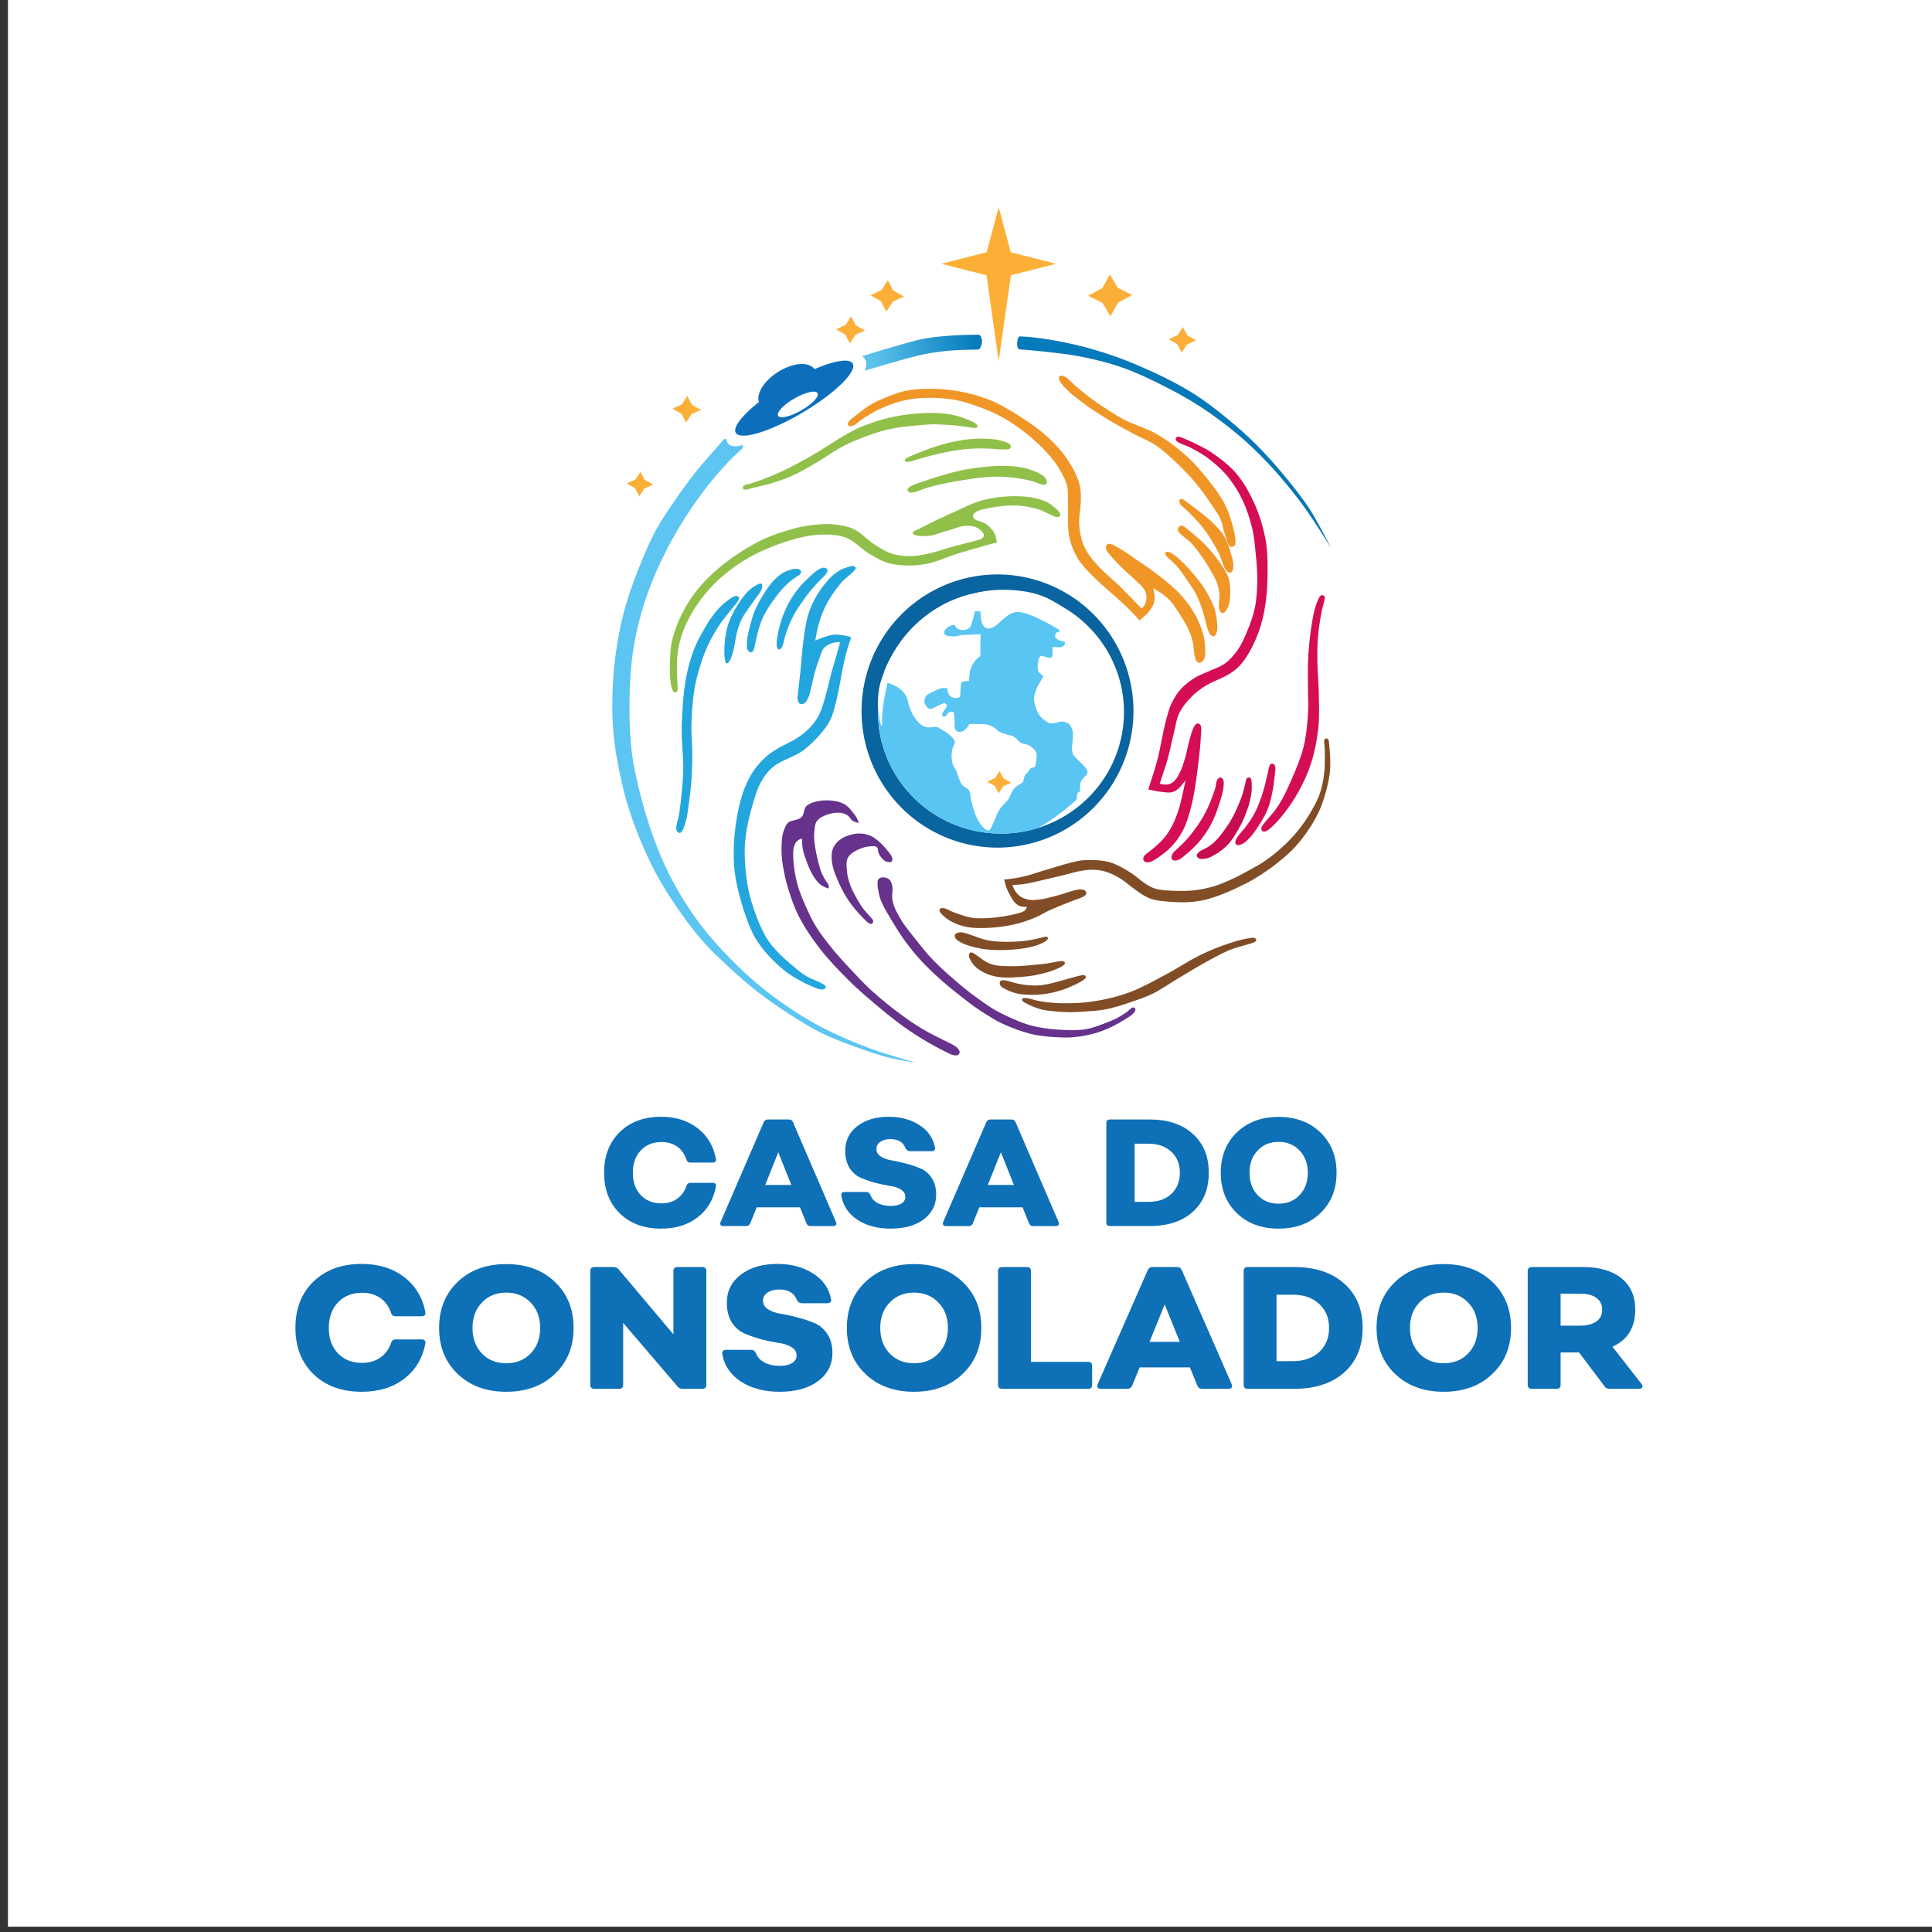
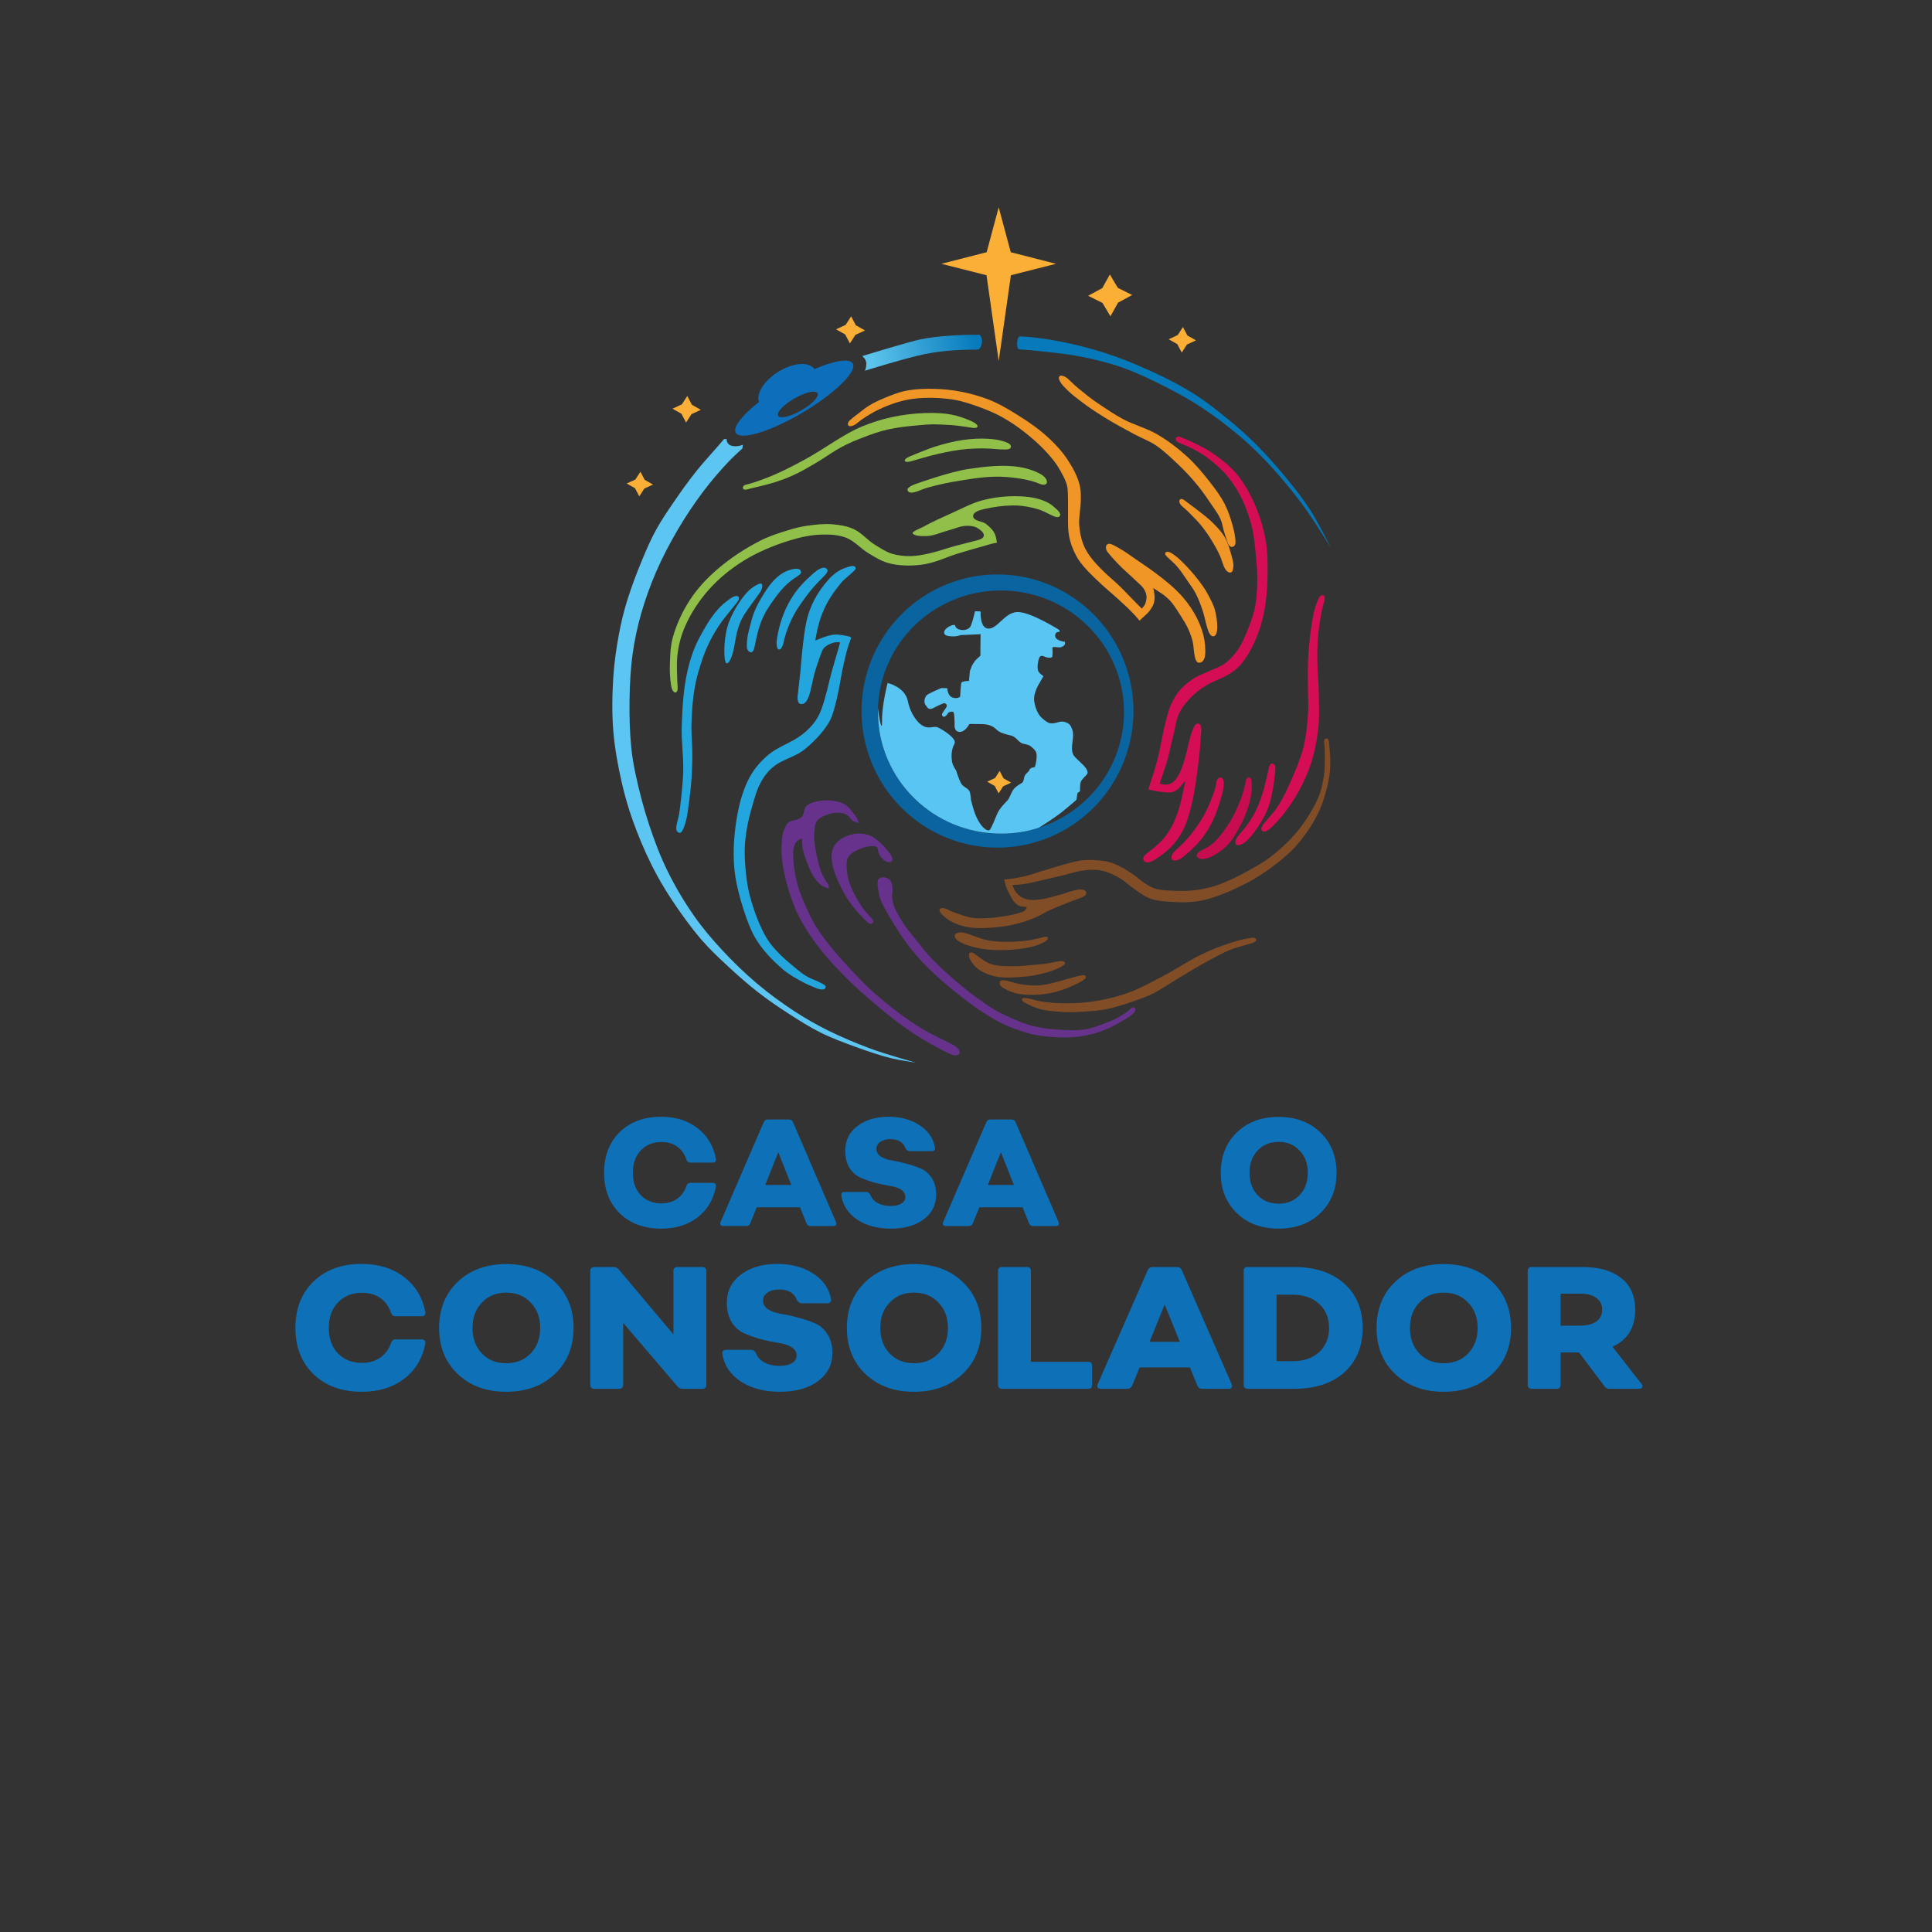
<svg xmlns="http://www.w3.org/2000/svg" xmlns:ns1="http://sodipodi.sourceforge.net/DTD/sodipodi-0.dtd" xmlns:ns2="http://www.inkscape.org/namespaces/inkscape" xmlns:xlink="http://www.w3.org/1999/xlink" version="1.1" id="svg1042" width="900" height="900" viewBox="0 0 900 900" ns1:docname="Logotipo casa do consolador remake.svg" ns2:version="1.1-beta1 (77e7b44db3, 2021-03-28)">
  <rect x="0" y="0" width="900" height="900" fill="#333333" stroke="none" />
  <title id="title186185">Logotipo da casa do consolador</title>
  <defs id="defs1046">
    <linearGradient ns2:collect="always" id="linearGradient41554">
      <stop style="stop-color:#067abb;stop-opacity:1;" offset="0" id="stop41550" />
      <stop style="stop-color:#0576b6;stop-opacity:1" offset="1" id="stop41552" />
    </linearGradient>
    <linearGradient ns2:collect="always" id="linearGradient30702">
      <stop style="stop-color:#5cc3ec;stop-opacity:1" offset="0" id="stop30698" />
      <stop style="stop-color:#067abb;stop-opacity:1" offset="1" id="stop30700" />
    </linearGradient>
    <linearGradient id="linearGradient208212" ns2:swatch="gradient">
      <stop style="stop-color:#0c9fd9;stop-opacity:1;" offset="0" id="stop208208" />
      <stop style="stop-color:#0c9fd9;stop-opacity:0;" offset="1" id="stop208210" />
    </linearGradient>
    <linearGradient ns2:collect="always" xlink:href="#linearGradient30702" id="linearGradient27995" x1="406.012" y1="167.859" x2="454.861" y2="158.857" gradientUnits="userSpaceOnUse" />
    <linearGradient ns2:collect="always" xlink:href="#linearGradient41554" id="linearGradient41556" x1="474.922" y1="178.617" x2="622.24" y2="265.005" gradientUnits="userSpaceOnUse" gradientTransform="translate(0,-20)" />
  </defs>
  <ns1:namedview id="namedview1044" pagecolor="#505050" bordercolor="#ffffff" borderopacity="1" objecttolerance="10.0" gridtolerance="10.0" guidetolerance="10.0" ns2:pageshadow="0" ns2:pageopacity="0" ns2:pagecheckerboard="1" showgrid="false" ns2:zoom="0.84717845" ns2:cx="525.86323" ns2:cy="357.06763" ns2:window-width="1920" ns2:window-height="1001" ns2:window-x="-9" ns2:window-y="-9" ns2:window-maximized="1" ns2:current-layer="layer1" showguides="true" ns2:guide-bbox="true" />
  <g ns2:groupmode="layer" id="layer2" ns2:label="fundo branco" style="display:inline" ns1:insensitive="true">
-     <rect style="display:inline;fill:#ffffff;fill-opacity:1" id="rect32635" width="900" height="900" x="3.709" y="-2.473" />
-   </g>
+     </g>
  <g ns2:groupmode="layer" id="layer1" ns2:label="remake logo cdc" style="display:inline">
    <g aria-label="CASA DO" transform="scale(0.992,1.008)" id="text1040" style="font-size:70.341px;line-height:0.95;letter-spacing:0px;fill:#0e70b7;stroke-width:1.759">
      <path d="m 310.473,567.803 q -12.099,0 -19.484,-7.104 -7.315,-7.104 -7.315,-18.711 0,-11.677 7.315,-18.781 7.386,-7.104 19.484,-7.104 10.199,0 17.093,5.276 6.893,5.205 8.652,14.209 0.211,1.688 -1.548,1.688 h -10.481 q -1.407,0 -1.829,-1.336 -1.336,-3.939 -4.361,-6.049 -3.025,-2.11 -7.386,-2.11 -6.049,0 -9.777,3.939 -3.658,3.869 -3.658,10.27 0,6.401 3.658,10.27 3.728,3.869 9.777,3.869 4.291,0 7.315,-2.11 3.095,-2.11 4.431,-5.979 0.422,-1.407 1.829,-1.407 h 10.481 q 1.759,0 1.548,1.688 -1.759,9.074 -8.652,14.279 -6.823,5.205 -17.093,5.205 z" style="font-family:'Nutmeg Headline';-inkscape-font-specification:'Nutmeg Headline';text-align:center;word-spacing:0px;text-anchor:middle" id="path308" />
      <path d="m 339.664,566.607 q -0.914,0 -1.266,-0.492 -0.352,-0.563 0,-1.407 l 20.258,-46.144 q 0.563,-1.196 1.899,-1.196 h 9.918 q 1.407,0 1.899,1.196 l 20.188,46.144 q 0.352,0.844 0,1.407 -0.352,0.492 -1.266,0.492 h -10.692 q -1.407,0 -1.899,-1.266 l -3.025,-7.386 H 355.35 l -3.025,7.386 q -0.563,1.266 -1.899,1.266 z m 19.695,-18.992 h 12.239 l -6.12,-15.123 z" style="font-family:'Nutmeg Headline';-inkscape-font-specification:'Nutmeg Headline';text-align:center;word-spacing:0px;text-anchor:middle" id="path310" />
      <path d="m 418.305,567.803 q -9.355,0 -15.756,-4.15 -6.331,-4.22 -7.456,-11.114 -0.211,-1.688 1.548,-1.688 h 10.129 q 1.266,0 1.899,1.266 0.844,2.392 3.376,3.798 2.603,1.407 6.26,1.407 3.165,0 4.994,-1.125 1.829,-1.125 1.829,-3.095 0,-2.11 -2.11,-3.376 -2.04,-1.266 -5.205,-1.688 -3.165,-0.492 -6.823,-1.407 -3.587,-0.985 -6.753,-2.321 -3.165,-1.336 -5.276,-4.502 -2.04,-3.236 -2.04,-8.019 0,-7.034 5.627,-11.325 5.698,-4.361 14.842,-4.361 8.23,0 14.279,3.798 6.12,3.798 7.386,10.41 0.211,0.774 -0.281,1.266 -0.422,0.422 -1.266,0.422 h -10.199 q -1.266,0 -2.04,-1.196 -1.548,-4.361 -7.175,-4.361 -2.884,0 -4.713,1.266 -1.829,1.196 -1.829,3.236 0,2.181 2.04,3.517 2.11,1.336 5.205,1.829 3.165,0.492 6.753,1.477 3.658,0.914 6.753,2.251 3.165,1.266 5.205,4.361 2.11,3.095 2.11,7.738 0,7.034 -5.838,11.395 -5.838,4.291 -15.475,4.291 z" style="font-family:'Nutmeg Headline';-inkscape-font-specification:'Nutmeg Headline';text-align:center;word-spacing:0px;text-anchor:middle" id="path312" />
      <path d="m 444.19,566.607 q -0.914,0 -1.266,-0.492 -0.352,-0.563 0,-1.407 l 20.258,-46.144 q 0.563,-1.196 1.899,-1.196 h 9.918 q 1.407,0 1.899,1.196 l 20.188,46.144 q 0.352,0.844 0,1.407 -0.352,0.492 -1.266,0.492 h -10.692 q -1.407,0 -1.899,-1.266 l -3.025,-7.386 h -20.329 l -3.025,7.386 q -0.563,1.266 -1.899,1.266 z m 19.695,-18.992 h 12.239 l -6.12,-15.123 z" style="font-family:'Nutmeg Headline';-inkscape-font-specification:'Nutmeg Headline';text-align:center;word-spacing:0px;text-anchor:middle" id="path314" />
-       <path d="m 539.995,517.368 q 12.732,0 20.188,6.682 7.456,6.612 7.456,17.937 0,11.325 -7.456,18.007 -7.456,6.612 -20.188,6.612 h -18.781 q -1.688,0 -1.688,-1.618 v -46.003 q 0,-1.618 1.688,-1.618 z m -0.563,38.054 q 6.612,0 10.621,-3.658 4.009,-3.728 4.009,-9.777 0,-6.049 -4.009,-9.707 -4.009,-3.728 -10.621,-3.728 h -6.612 v 26.87 z" style="font-family:'Nutmeg Headline';-inkscape-font-specification:'Nutmeg Headline';text-align:center;word-spacing:0px;text-anchor:middle" id="path316" />
      <path d="m 620.043,560.628 q -7.526,7.175 -19.625,7.175 -12.099,0 -19.625,-7.175 -7.526,-7.175 -7.526,-18.64 0,-11.466 7.526,-18.64 7.526,-7.175 19.625,-7.175 12.099,0 19.625,7.175 7.597,7.175 7.597,18.64 0,11.466 -7.597,18.64 z m -29.473,-8.3 q 3.798,3.939 9.848,3.939 6.049,0 9.848,-3.939 3.869,-4.009 3.869,-10.34 0,-6.331 -3.869,-10.27 -3.798,-4.009 -9.848,-4.009 -6.049,0 -9.848,4.009 -3.798,3.939 -3.798,10.27 0,6.331 3.798,10.34 z" style="font-family:'Nutmeg Headline';-inkscape-font-specification:'Nutmeg Headline';text-align:center;word-spacing:0px;text-anchor:middle" id="path318" />
    </g>
    <g aria-label="CONSOLADOR" id="text22944" style="font-size:81.036px;line-height:1.25;letter-spacing:0px;fill:#0e70b7;stroke-width:2.026">
      <path d="m 168.493,648.341 q -13.938,0 -22.447,-8.185 -8.428,-8.185 -8.428,-21.556 0,-13.452 8.428,-21.637 8.509,-8.185 22.447,-8.185 11.75,0 19.692,6.078 7.942,5.997 9.967,16.369 0.243,1.945 -1.783,1.945 h -12.074 q -1.621,0 -2.107,-1.54 -1.54,-4.538 -5.024,-6.969 -3.485,-2.431 -8.509,-2.431 -6.969,0 -11.264,4.538 -4.214,4.457 -4.214,11.831 0,7.374 4.214,11.831 4.295,4.457 11.264,4.457 4.943,0 8.428,-2.431 3.566,-2.431 5.105,-6.888 0.486,-1.621 2.107,-1.621 h 12.074 q 2.026,0 1.783,1.945 -2.026,10.454 -9.967,16.45 -7.86,5.997 -19.692,5.997 z" style="font-family:'Nutmeg Headline';-inkscape-font-specification:'Nutmeg Headline'" id="path321" />
      <path d="m 258.443,640.076 q -8.671,8.266 -22.609,8.266 -13.938,0 -22.609,-8.266 -8.671,-8.266 -8.671,-21.475 0,-13.209 8.671,-21.475 8.671,-8.266 22.609,-8.266 13.938,0 22.609,8.266 8.752,8.266 8.752,21.475 0,13.209 -8.752,21.475 z m -33.954,-9.562 q 4.376,4.538 11.345,4.538 6.969,0 11.345,-4.538 4.457,-4.619 4.457,-11.912 0,-7.293 -4.457,-11.831 -4.376,-4.619 -11.345,-4.619 -6.969,0 -11.345,4.619 -4.376,4.538 -4.376,11.831 0,7.293 4.376,11.912 z" style="font-family:'Nutmeg Headline';-inkscape-font-specification:'Nutmeg Headline'" id="path323" />
      <path d="m 313.709,592.102 q 0,-1.864 1.945,-1.864 h 11.507 q 1.864,0 1.864,1.864 v 52.997 q 0,1.864 -1.864,1.864 h -9.157 q -1.54,0 -2.35,-1.053 l -25.364,-29.659 v 28.849 q 0,1.864 -1.864,1.864 h -11.507 q -1.945,0 -1.945,-1.864 v -52.997 q 0,-1.864 1.945,-1.864 h 8.914 q 1.378,0 2.35,1.053 l 25.526,30.307 z" style="font-family:'Nutmeg Headline';-inkscape-font-specification:'Nutmeg Headline'" id="path325" />
      <path d="m 363.222,648.341 q -10.778,0 -18.152,-4.781 -7.293,-4.862 -8.59,-12.804 -0.243,-1.945 1.783,-1.945 h 11.669 q 1.459,0 2.188,1.459 0.972,2.755 3.89,4.376 2.998,1.621 7.212,1.621 3.647,0 5.754,-1.297 2.107,-1.297 2.107,-3.566 0,-2.431 -2.431,-3.89 -2.35,-1.459 -5.997,-1.945 -3.647,-0.567 -7.86,-1.621 -4.133,-1.135 -7.779,-2.674 -3.647,-1.54 -6.078,-5.186 -2.35,-3.728 -2.35,-9.238 0,-8.104 6.483,-13.047 6.564,-5.024 17.099,-5.024 9.481,0 16.45,4.376 7.05,4.376 8.509,11.993 0.243,0.891 -0.324,1.459 -0.486,0.486 -1.459,0.486 h -11.75 q -1.459,0 -2.35,-1.378 -1.783,-5.024 -8.266,-5.024 -3.322,0 -5.429,1.459 -2.107,1.378 -2.107,3.728 0,2.512 2.35,4.052 2.431,1.54 5.997,2.107 3.647,0.567 7.779,1.702 4.214,1.053 7.779,2.593 3.647,1.459 5.997,5.024 2.431,3.566 2.431,8.914 0,8.104 -6.726,13.128 -6.726,4.943 -17.828,4.943 z" style="font-family:'Nutmeg Headline';-inkscape-font-specification:'Nutmeg Headline'" id="path327" />
      <path d="m 448.391,640.076 q -8.671,8.266 -22.609,8.266 -13.938,0 -22.609,-8.266 -8.671,-8.266 -8.671,-21.475 0,-13.209 8.671,-21.475 8.671,-8.266 22.609,-8.266 13.938,0 22.609,8.266 8.752,8.266 8.752,21.475 0,13.209 -8.752,21.475 z m -33.954,-9.562 q 4.376,4.538 11.345,4.538 6.969,0 11.345,-4.538 4.457,-4.619 4.457,-11.912 0,-7.293 -4.457,-11.831 -4.376,-4.619 -11.345,-4.619 -6.969,0 -11.345,4.619 -4.376,4.538 -4.376,11.831 0,7.293 4.376,11.912 z" style="font-family:'Nutmeg Headline';-inkscape-font-specification:'Nutmeg Headline'" id="path329" />
      <path d="m 480.238,634.403 h 26.661 q 1.864,0 1.864,1.864 v 8.833 q 0,1.864 -1.864,1.864 h -40.032 q -1.945,0 -1.945,-1.864 v -52.997 q 0,-1.864 1.945,-1.864 h 11.507 q 1.864,0 1.864,1.864 z" style="font-family:'Nutmeg Headline';-inkscape-font-specification:'Nutmeg Headline'" id="path331" />
      <path d="m 512.814,646.964 q -1.053,0 -1.459,-0.567 -0.405,-0.648 0,-1.621 l 23.338,-53.16 q 0.648,-1.378 2.188,-1.378 h 11.426 q 1.621,0 2.188,1.378 l 23.257,53.16 q 0.405,0.972 0,1.621 -0.405,0.567 -1.459,0.567 h -12.317 q -1.621,0 -2.188,-1.459 l -3.485,-8.509 h -23.419 l -3.485,8.509 q -0.648,1.459 -2.188,1.459 z m 22.69,-21.88 h 14.1 l -7.05,-17.423 z" style="font-family:'Nutmeg Headline';-inkscape-font-specification:'Nutmeg Headline'" id="path333" />
      <path d="m 602.926,590.238 q 14.668,0 23.257,7.698 8.59,7.617 8.59,20.664 0,13.047 -8.59,20.745 -8.59,7.617 -23.257,7.617 h -21.637 q -1.945,0 -1.945,-1.864 v -52.997 q 0,-1.864 1.945,-1.864 z m -0.648,43.84 q 7.617,0 12.236,-4.214 4.619,-4.295 4.619,-11.264 0,-6.969 -4.619,-11.183 -4.619,-4.295 -12.236,-4.295 h -7.617 v 30.956 z" style="font-family:'Nutmeg Headline';-inkscape-font-specification:'Nutmeg Headline'" id="path335" />
      <path d="m 695.145,640.076 q -8.671,8.266 -22.609,8.266 -13.938,0 -22.609,-8.266 -8.671,-8.266 -8.671,-21.475 0,-13.209 8.671,-21.475 8.671,-8.266 22.609,-8.266 13.938,0 22.609,8.266 8.752,8.266 8.752,21.475 0,13.209 -8.752,21.475 z m -33.954,-9.562 q 4.376,4.538 11.345,4.538 6.969,0 11.345,-4.538 4.457,-4.619 4.457,-11.912 0,-7.293 -4.457,-11.831 -4.376,-4.619 -11.345,-4.619 -6.969,0 -11.345,4.619 -4.376,4.538 -4.376,11.831 0,7.293 4.376,11.912 z" style="font-family:'Nutmeg Headline';-inkscape-font-specification:'Nutmeg Headline'" id="path337" />
      <path d="m 764.754,644.776 q 0.648,0.891 0.243,1.54 -0.324,0.648 -1.54,0.648 h -13.776 q -1.459,0 -2.269,-1.216 l -11.831,-15.721 h -8.59 v 15.073 q 0,1.864 -1.864,1.864 h -11.507 q -1.945,0 -1.945,-1.864 v -52.997 q 0,-1.864 1.945,-1.864 h 23.906 q 11.264,0 17.747,5.186 6.483,5.186 6.483,14.668 0,12.48 -10.616,17.261 z m -37.763,-42.139 v 14.911 h 8.914 q 4.862,0 7.617,-1.864 2.836,-1.945 2.836,-5.591 0,-3.566 -2.755,-5.51 -2.674,-1.945 -7.293,-1.945 z" style="font-family:'Nutmeg Headline';-inkscape-font-specification:'Nutmeg Headline'" id="path339" />
    </g>
    <g id="g42261" ns2:export-xdpi="96" ns2:export-ydpi="96">
      <path id="path2803" style="fill:#fcaf36;fill-opacity:1;stroke:none;stroke-width:1px;stroke-linecap:butt;stroke-linejoin:miter;stroke-opacity:1" d="m 465.236,96.551 -5.611,20.941 -21.094,5.402 21.025,5.318 5.68,39.998 5.68,-39.998 21.027,-5.318 -21.096,-5.402 z" />
-       <path ns1:type="star" style="fill:#fcaf36;fill-opacity:1;stroke:none" id="path14642" ns2:flatsided="false" ns1:sides="4" ns1:cx="411.09998" ns1:cy="131.71634" ns1:r1="12.278269" ns1:r2="6.1391349" ns1:arg1="0.93910569" ns1:arg2="1.7245039" ns2:rounded="0" ns2:randomized="0" ns2:transform-center-x="-0.45449334" ns2:transform-center-y="-0.54501477" transform="matrix(0.497,0.372,-0.397,0.466,261.235,-76.471)" d="m 418.35,141.625 -8.19,-3.842 -8.969,1.184 3.842,-8.19 -1.184,-8.969 8.19,3.842 8.969,-1.184 -3.842,8.19 z" />
      <path ns1:type="star" style="fill:#fcaf36;fill-opacity:1;stroke:none" id="path14642-7" ns2:flatsided="false" ns1:sides="4" ns1:cx="411.09998" ns1:cy="131.71634" ns1:r1="12.278269" ns1:r2="6.1391349" ns1:arg1="0.93910569" ns1:arg2="1.7245039" ns2:rounded="0" ns2:randomized="0" ns2:transform-center-x="-0.3924807" ns2:transform-center-y="-0.47064861" transform="matrix(0.429,0.321,-0.343,0.402,265.024,-31.243)" d="m 418.35,141.625 -8.19,-3.842 -8.969,1.184 3.842,-8.19 -1.184,-8.969 8.19,3.842 8.969,-1.184 -3.842,8.19 z" />
      <path ns1:type="star" style="fill:#fcaf36;fill-opacity:1;stroke:none" id="path14642-3" ns2:flatsided="false" ns1:sides="4" ns1:cx="411.09998" ns1:cy="131.71634" ns1:r1="12.278269" ns1:r2="6.1391349" ns1:arg1="0.93910569" ns1:arg2="1.7245039" ns2:rounded="0" ns2:randomized="0" ns2:transform-center-x="-0.55459127" ns2:transform-center-y="-0.75920734" transform="matrix(0.681,0.457,-0.485,0.649,301.078,-135.754)" d="m 418.35,141.625 -8.19,-3.842 -8.969,1.184 3.842,-8.19 -1.184,-8.969 8.19,3.842 8.969,-1.184 -3.842,8.19 z" />
      <path ns1:type="star" style="fill:#fcaf36;fill-opacity:1;stroke:none" id="path14642-37" ns2:flatsided="false" ns1:sides="4" ns1:cx="411.09998" ns1:cy="131.71634" ns1:r1="12.278269" ns1:r2="6.1391349" ns1:arg1="0.93910569" ns1:arg2="1.7245039" ns2:rounded="0" ns2:randomized="0" ns2:transform-center-x="-0.37018589" ns2:transform-center-y="-0.44391797" transform="matrix(0.405,0.303,-0.324,0.379,426.96,-16.191)" d="m 418.35,141.625 -8.19,-3.842 -8.969,1.184 3.842,-8.19 -1.184,-8.969 8.19,3.842 8.969,-1.184 -3.842,8.19 z" />
      <path ns1:type="star" style="fill:#fcaf36;fill-opacity:1;stroke:none" id="path14642-4" ns2:flatsided="false" ns1:sides="4" ns1:cx="411.09998" ns1:cy="131.71634" ns1:r1="12.278269" ns1:r2="6.1391349" ns1:arg1="0.93910569" ns1:arg2="1.7245039" ns2:rounded="0" ns2:randomized="0" ns2:transform-center-x="-0.38470331" ns2:transform-center-y="-0.46132472" transform="matrix(0.421,0.315,-0.336,0.394,191.061,9.257)" d="m 418.35,141.625 -8.19,-3.842 -8.969,1.184 3.842,-8.19 -1.184,-8.969 8.19,3.842 8.969,-1.184 -3.842,8.19 z" />
      <path ns1:type="star" style="fill:#fcaf36;fill-opacity:1;stroke:none" id="path14642-46" ns2:flatsided="false" ns1:sides="4" ns1:cx="411.09998" ns1:cy="131.71634" ns1:r1="12.278269" ns1:r2="6.1391349" ns1:arg1="0.93910569" ns1:arg2="1.7245039" ns2:rounded="0" ns2:randomized="0" ns2:transform-center-x="-0.35670706" ns2:transform-center-y="-0.42775323" transform="matrix(0.39,0.292,-0.312,0.365,178.837,57.362)" d="m 418.35,141.625 -8.19,-3.842 -8.969,1.184 3.842,-8.19 -1.184,-8.969 8.19,3.842 8.969,-1.184 -3.842,8.19 z" />
      <path id="path35696" style="fill:#0d6fbc;fill-opacity:1;stroke:none;stroke-width:1.012" d="m 394.512,168.035 a 7.764,31.66 59.332 0 0 -15.1,3.924 8.171,15.139 57.863 0 0 -6.729,-2.363 8.171,15.139 57.863 0 0 -5.873,1.439 8.171,15.139 57.863 0 0 -13.537,14.545 8.171,15.139 57.863 0 0 0.303,1.693 7.764,31.66 59.332 0 0 -11.102,13.217 7.764,31.66 59.332 0 0 27.52,-6.086 7.764,31.66 59.332 0 0 27.518,-23.951 7.764,31.66 59.332 0 0 -3,-2.418 z m -16.268,14.463 a 3.199,10.579 60.129 0 1 2.727,1.188 3.199,10.579 60.129 0 1 -9.311,8.352 3.199,10.579 60.129 0 1 -9.311,1.084 3.199,10.579 60.129 0 1 9.311,-8.352 3.199,10.579 60.129 0 1 6.584,-2.271 z" />
      <g id="g77606" style="fill:#23a6de;fill-opacity:1">
        <path style="fill:#23a6de;fill-opacity:1;stroke:none;stroke-width:1px;stroke-linecap:butt;stroke-linejoin:miter;stroke-opacity:1" d="m 338.456,309.004 c -1.397,-0.233 -1.563,-10.777 0.576,-17.606 2.139,-6.828 6.746,-13.081 8.967,-15.467 2.221,-2.386 5.841,-4.525 6.664,-4.031 0.823,0.494 0.411,2.55 -0.658,4.113 -1.069,1.563 -5.552,7.571 -7.075,9.955 -0.951,1.489 -1.816,3.078 -2.586,5.208 -0.771,2.13 -1.447,4.8 -2.021,8.449 -0.871,5.541 -2.47,9.611 -3.867,9.379 z" id="path192" ns1:nodetypes="zsssssssz" />
        <path style="fill:#23a6de;fill-opacity:1;stroke:none;stroke-width:1px;stroke-linecap:butt;stroke-linejoin:miter;stroke-opacity:1" d="m 349.902,303.86 c 0.861,-0.055 1.323,-1.263 1.505,-2.106 1.285,-5.975 2.182,-11.962 6.47,-18.582 4.288,-6.62 7.722,-10.779 12.338,-13.918 1.881,-1.279 3.406,-1.904 2.859,-3.235 -0.707,-1.72 -3.691,-0.994 -5.567,-0.376 -1.669,0.549 -6.006,2.113 -10.909,9.78 -5.631,8.805 -5.943,11.36 -7.824,18.657 -0.946,3.669 -0.919,6.536 -0.828,7.674 0.077,0.955 1,2.168 1.956,2.106 z" id="path13585" ns1:nodetypes="asssassssa" />
        <path style="fill:#23a6de;fill-opacity:1;stroke:none;stroke-width:1px;stroke-linecap:butt;stroke-linejoin:miter;stroke-opacity:1" d="m 362.841,302.581 c 1.752,0.185 2.483,-4.664 2.483,-4.664 0,0 1.806,-7.899 6.696,-15.122 4.89,-7.222 7.177,-9.733 11.435,-13.993 0.843,-0.843 2.711,-2.661 1.806,-3.686 -1.58,-1.789 -4.631,0.41 -6.771,2.332 -3.858,3.465 -7.222,6.771 -10.457,12.338 -5.42,9.327 -6.244,19.109 -6.244,19.109 0,0 -0.218,3.552 1.053,3.686 z" id="path29690" ns1:nodetypes="acssassca" />
        <path style="display:inline;fill:#23a6de;fill-opacity:1;stroke:none;stroke-width:1px;stroke-linecap:butt;stroke-linejoin:miter;stroke-opacity:1" d="m 344.074,278.082 c -1.328,-1.414 -3.919,0.807 -5.482,1.957 -5.672,4.173 -9.355,10.684 -12.702,16.879 -2.625,4.858 -4.379,10.203 -5.615,15.584 -1.908,8.311 -2.382,16.917 -2.697,25.439 -0.266,7.203 0.92,14.408 0.686,21.612 -0.214,6.595 -1.323,16.122 -1.909,19.704 -0.564,3.445 -2.703,7.839 0.046,8.717 2.023,0.647 3.655,-7.856 3.655,-7.856 0,0 1.708,-10.117 2.191,-19.149 0.776,-14.511 -0.426,-16.461 -0.109,-24.761 0.525,-13.789 1.922,-19.735 5.038,-29.059 2.069,-6.189 5.206,-12.151 8.927,-17.422 1.251,-1.772 6.462,-8.129 6.462,-8.129 0,0 2.382,-2.586 1.509,-3.516 z" id="path53320" ns1:nodetypes="aaaaaasscssasca" />
        <path style="display:inline;fill:#23a6de;fill-opacity:1;stroke:none;stroke-width:1px;stroke-linecap:butt;stroke-linejoin:miter;stroke-opacity:1" d="m 382.146,457.764 c -1.296,-0.73 -2.637,-1.134 -4.287,-1.894 -1.435,-0.661 -3.407,-1.612 -6.747,-4.445 -3.928,-3.332 -10.763,-8.591 -14.626,-15.521 -3.863,-6.93 -7.31,-17.368 -8.332,-24.071 -1.022,-6.703 -1.591,-14.485 -1.022,-19.938 0.568,-5.453 1.42,-10.622 4.772,-21.358 3.351,-10.736 9.271,-14.201 11.247,-15.28 3.908,-2.135 8.353,-3.444 11.802,-6.262 5.083,-4.154 10.579,-10.097 12.511,-15.21 1.931,-5.112 3.635,-14.144 4.204,-17.609 0.568,-3.465 2.208,-11.589 3.806,-16.189 0.697,-2.007 1.445,-3.116 0.341,-3.408 -1.65,-0.437 -4.982,-1.155 -7.484,-0.919 -2.974,0.281 -8.534,2.736 -8.534,2.736 0,0 1.079,-7.669 3.579,-13.463 2.499,-5.794 5.009,-9.059 8.18,-13.122 2.081,-2.667 7.481,-6.111 7.049,-7.3 -0.602,-1.66 -3.215,-0.478 -4.713,-0.006 -3.161,0.996 -5.96,3.214 -8.14,5.71 -4.853,5.555 -8.511,11.821 -10.158,19.66 -1.647,7.839 -2.67,22.381 -2.67,22.381 l -1.363,12.043 c 0,0 -0.398,3.522 1.591,3.692 1.988,0.17 2.973,-1.919 3.579,-3.465 1.054,-2.688 1.801,-7.869 2.954,-11.733 0.976,-3.273 2.215,-6.899 3.351,-9.682 1.136,-2.783 5.567,-3.806 5.567,-3.806 0,0 2.613,-0.454 2.67,0.057 0.057,0.511 -2.482,8.699 -3.696,13.056 -1.669,5.988 -2.435,10.939 -4.934,17.983 -2.499,7.044 -8.013,11.337 -11.649,13.61 -3.635,2.272 -9.348,4.432 -13.248,7.742 -3.388,2.876 -6.395,6.356 -8.509,10.265 -3.32,6.141 -5.072,13.119 -6.174,20.013 -1.397,8.746 -1.832,18.046 -0.468,26.567 1.363,8.521 5.477,21.69 8.885,27.711 3.408,6.021 8.115,10.848 13.208,15.233 2.945,2.536 6.419,4.411 9.845,6.244 1.854,0.992 5.766,2.556 5.766,2.556 0,0 3.552,1.494 4.257,-0.195 0.488,-1.168 -1.191,-1.696 -2.406,-2.38 z" id="path66816" ns1:nodetypes="ssssssssassssacsasaasccssascsassaaassaacss" />
      </g>
      <g id="g129538">
        <g id="g132958">
          <path style="fill:#90c04a;fill-opacity:1;stroke:none;stroke-width:1px;stroke-linecap:butt;stroke-linejoin:miter;stroke-opacity:1" d="m 421.512,214.682 c -0.372,-1.038 2.515,-2.147 2.515,-2.147 0,0 7.878,-3.343 11.961,-4.6 4.195,-1.292 8.471,-2.411 12.82,-3.006 3.913,-0.535 7.899,-0.777 11.838,-0.491 2.636,0.192 4.846,0.403 7.79,1.472 1.418,0.515 2.63,1.221 2.454,2.208 -0.202,1.131 -0.699,1.392 -5.03,1.227 -6.296,-0.586 -10.238,-0.575 -15.334,-0.184 -4.464,0.343 -8.875,1.251 -13.249,2.208 -4.181,0.915 -12.39,3.374 -12.39,3.374 0,0 -2.994,0.997 -3.374,-0.061 z" id="path81852" ns1:nodetypes="acaaasscaacaa" />
          <path style="fill:#90c04a;fill-opacity:1;stroke:none;stroke-width:1px;stroke-linecap:butt;stroke-linejoin:miter;stroke-opacity:1" d="m 455.309,198.857 c 0.585,-1.286 -2.72,-2.735 -5.091,-3.619 -4.068,-1.517 -8.526,-3.19 -19.321,-2.822 -10.795,0.368 -20.364,2.576 -29.197,6.195 -8.833,3.619 -17.643,10.524 -26.682,15.396 -4.531,2.443 -9.077,4.886 -13.801,6.931 -3.977,1.722 -8.559,3.431 -12.206,4.478 -1.112,0.319 -3.092,0.45 -2.944,1.84 0.161,1.521 2.401,0.588 3.558,0.307 6.487,-1.58 15.486,-3.191 26.314,-9.507 11.47,-6.44 11.409,-7.851 21.1,-12.268 11.225,-4.539 15.825,-6.195 27.418,-7.361 11.593,-1.165 11.41,-0.7 17.113,-0.491 2.608,0.096 5.205,0.438 7.79,0.797 2.798,0.389 5.493,1.128 5.95,0.123 z" id="path89834" ns1:nodetypes="sssssssssccsass" />
          <path style="fill:#90c04a;fill-opacity:1;stroke:none;stroke-width:1px;stroke-linecap:butt;stroke-linejoin:miter;stroke-opacity:1" d="m 422.784,228.413 c 0.854,2.243 4.79,0.388 7.179,-0.54 2.452,-0.953 8.917,-2.551 13.895,-3.396 7.499,-1.274 15.093,-2.667 22.695,-2.393 5.695,0.205 12.078,1.261 15.824,2.547 1.618,0.556 4.06,1.98 5.095,0.618 0.775,-1.02 -0.456,-2.765 -1.467,-3.551 -2.476,-1.924 -7.071,-3.449 -10.884,-4.091 -7.816,-1.317 -16.477,-0.254 -24.316,0.926 -8.577,1.292 -24.084,6.87 -24.084,6.87 0,0 -4.525,1.467 -3.937,3.011 z" id="path99347" ns1:nodetypes="assssasssca" />
          <path style="fill:#90c04a;fill-opacity:1;stroke:none;stroke-width:1px;stroke-linecap:butt;stroke-linejoin:miter;stroke-opacity:1" d="m 314.714,322.588 c 1.53,-0.318 0.81,-3.733 0.789,-5.296 -0.045,-3.337 -0.415,-7.798 0.06,-12.072 0.524,-4.715 1.769,-9.41 3.705,-13.74 2.732,-6.112 6.511,-11.827 10.961,-16.828 4.628,-5.2 10.14,-9.685 16.056,-13.354 6.647,-4.123 13.986,-7.186 21.46,-9.495 4.875,-1.506 9.952,-2.641 15.053,-2.779 3.813,-0.103 7.788,0.096 11.347,1.467 3.917,1.508 6.746,5.019 10.344,7.179 3.572,2.144 6.502,4.049 10.57,4.948 5.054,1.117 10.966,1.057 16.062,0.147 5.167,-0.924 9.958,-3.323 14.975,-4.863 4.006,-1.23 8.029,-2.409 12.076,-3.496 2.506,-0.775 4.273,-1.311 6.233,-1.577 -0.26,-1.85 -0.501,-3.299 -1.297,-4.726 -0.878,-1.573 -2.289,-2.816 -3.686,-3.954 -1.843,-1.501 -6.07,-1.329 -6.092,-3.706 -0.019,-2.074 3.294,-2.888 5.256,-3.329 4.359,-0.979 8.315,-1.567 12.968,-1.658 4.015,-0.079 8.062,0.622 11.921,1.732 2.102,0.605 3.795,1.597 6.002,2.651 1.34,0.64 3.482,1.738 4.236,0.531 0.902,-1.444 -1.547,-3.115 -2.794,-4.274 -1.652,-1.536 -3.779,-2.568 -5.92,-3.282 -3.854,-1.285 -8.011,-1.649 -12.074,-1.67 -5.203,-0.027 -10.457,0.635 -15.484,1.979 -4.714,1.26 -9.057,3.639 -13.509,5.635 -4.663,2.091 -9.341,4.174 -13.817,6.639 -1.701,0.937 -5.421,2.219 -4.94,3.088 0.683,1.234 4.285,1.307 6.484,1.235 3.463,-0.114 6.706,-1.747 10.062,-2.61 2.846,-0.732 5.604,-2.118 8.542,-2.176 1.759,-0.035 3.672,0.165 5.163,1.099 1.309,0.82 3.166,2.146 2.845,3.657 -0.343,1.614 -3.119,1.948 -4.368,2.332 0,0 -5.684,1.429 -9.077,2.338 -4.129,1.107 -7.761,2.542 -12.33,3.528 -2.605,0.562 -5.428,1.101 -8.092,1.171 -2.954,0.077 -5.964,-0.25 -8.8,-1.081 -2.739,-0.802 -5.505,-2.649 -7.938,-4.142 -3.645,-2.237 -6.1,-5.543 -9.971,-7.36 -3.034,-1.424 -6.463,-1.959 -9.803,-2.239 -4.007,-0.335 -8.064,0.113 -12.042,0.695 -2.983,0.436 -5.918,1.201 -8.8,2.084 -4.446,1.362 -8.909,2.816 -13.046,4.94 -6.983,3.587 -13.638,7.947 -19.607,13.046 -5.026,4.293 -9.446,8.993 -13.049,14.535 -3.456,5.313 -6.276,11.386 -7.947,17.5 -1.148,4.202 -1.197,8.287 -1.348,12.641 -0.113,3.271 0.082,6.331 0.54,9.476 0.176,1.21 0.923,3.683 2.12,3.434 z" id="path109740" ns1:nodetypes="sssssssssssssccaaassasaaaaaaasaaaaacsssssssssssssssss" />
        </g>
      </g>
      <g id="g186063">
        <path style="fill:#d50d55;fill-opacity:1;stroke:none;stroke-width:1px;stroke-linecap:butt;stroke-linejoin:miter;stroke-opacity:1" d="m 546.03,400.366 c -0.853,-0.917 0.057,-2.776 0.972,-3.63 2.28,-2.128 4.651,-4.268 6.677,-6.677 2.586,-3.074 4.942,-6.367 6.936,-9.854 1.662,-2.904 2.999,-5.998 4.149,-9.14 0.764,-2.088 1.511,-3.765 1.815,-6.418 0.127,-1.105 0.835,-2.413 1.947,-2.428 1.23,-0.017 1.581,1.457 1.554,2.687 -0.089,3.989 -1.394,7.298 -2.528,10.826 -0.916,2.85 -2.032,5.654 -3.436,8.298 -1.361,2.562 -2.985,4.996 -4.797,7.261 -1.461,1.826 -3.155,3.458 -4.862,5.056 -1.176,1.1 -2.078,1.767 -3.695,3.112 -1.235,1.027 -3.638,2.084 -4.732,0.908 z" id="path82332" ns1:nodetypes="ssssssssssssss" />
        <path style="fill:#c70c50;fill-opacity:1;stroke:none;stroke-width:1px;stroke-linecap:butt;stroke-linejoin:miter;stroke-opacity:1" d="m 557.57,398.94 c -0.556,-1.215 1.577,-2.627 2.8,-3.166 1.7,-0.749 3.137,-1.654 4.59,-2.863 1.907,-1.586 3.435,-3.594 4.927,-5.575 1.742,-2.313 3.335,-4.755 4.667,-7.325 1.311,-2.53 2.526,-5.291 3.513,-7.963 0.812,-2.199 1.434,-4.333 1.933,-6.623 0.455,-2.089 0.451,-3.294 1.905,-3.225 1.145,0.055 1.174,1.729 1.209,3.632 0.043,2.338 -0.08,3.398 -0.542,5.824 -0.609,3.2 -1.139,4.406 -2.118,7.123 -1.193,3.309 -3.088,6.854 -4.667,9.465 -1.293,2.137 -2.731,4.239 -4.538,5.964 -2.089,1.996 -4.469,3.618 -7.131,4.927 -1.96,0.963 -5.638,1.791 -6.547,-0.194 z" id="path82334" ns1:nodetypes="sssssssssssssss" />
        <path style="fill:#d50d55;fill-opacity:1;stroke:none;stroke-width:1px;stroke-linecap:butt;stroke-linejoin:miter;stroke-opacity:1" d="m 575.915,393.43 c 1.034,0.874 3.466,-0.516 4.477,-1.416 1.752,-1.559 3.167,-3.307 4.534,-5.242 2.094,-2.965 4.016,-6.161 5.274,-9.023 1.306,-2.972 1.818,-5.498 2.493,-8.673 0.584,-2.742 0.916,-5.462 1.179,-8.254 0.219,-2.314 0.756,-4.634 -1.018,-5.065 -1.485,-0.361 -1.75,1.937 -2.094,3.445 -0.753,3.301 -1.437,6.627 -2.463,9.854 -1.012,3.182 -2.099,6.368 -3.63,9.335 -1.352,2.62 -3.023,5.085 -4.862,7.39 -0.934,1.171 -1.861,2.172 -2.786,3.35 -1.001,1.276 -2.243,3.336 -1.104,4.3 z" id="path82379" ns1:nodetypes="sssssssssssss" />
        <path style="fill:#d50d55;fill-opacity:1;stroke:none;stroke-width:1px;stroke-linecap:butt;stroke-linejoin:miter;stroke-opacity:1" d="m 587.898,386.981 c 1.054,1.171 2.996,-0.321 4.159,-1.384 2.473,-2.26 4.145,-4.194 5.959,-6.509 2.582,-3.296 4.955,-6.78 6.968,-10.451 2.296,-4.187 4.316,-8.563 5.776,-13.11 1.642,-5.113 2.674,-10.435 3.3,-15.769 0.649,-5.526 0.372,-11.039 0.292,-16.602 -0.07,-4.897 -0.579,-9.855 -0.658,-14.752 -0.062,-3.851 -0.044,-7.713 0.275,-11.551 0.34,-4.092 0.943,-8.166 1.742,-12.193 0.289,-1.454 0.681,-2.773 1.1,-4.309 0.3,-1.101 0.653,-2.772 -0.458,-3.031 -1.246,-0.29 -1.785,0.786 -2.292,1.931 -0.935,2.112 -1.579,4.068 -2.109,6.601 -1.317,6.304 -2.026,12.736 -2.475,19.161 -0.386,5.518 -0.179,11.062 -0.183,16.594 -0.002,3.178 0.28,6.362 0.092,9.535 -0.34,5.721 -0.794,11.496 -2.2,17.052 -1.294,5.111 -3.335,9.868 -5.434,14.705 -1.785,4.112 -3.727,8.364 -6.117,12.157 -1.751,2.778 -3.991,5.202 -6.142,7.701 -1.026,1.192 -2.645,3.057 -1.592,4.226 z" id="path82381" ns1:nodetypes="ssssssssssssssssssssss" />
        <path style="fill:#d50d55;fill-opacity:1;stroke:none;stroke-width:1px;stroke-linecap:butt;stroke-linejoin:miter;stroke-opacity:1" d="m 536.866,401.091 c 2.563,-1.354 6.237,-4.045 8.801,-6.692 2.165,-2.236 3.974,-4.848 5.409,-7.609 1.645,-3.165 2.648,-6.641 3.575,-10.085 1.293,-4.804 2.098,-9.737 2.75,-14.668 0.567,-4.285 1.148,-8.624 1.555,-12.927 0.26,-2.755 0.401,-5.082 0.591,-7.985 0.105,-1.6 0.225,-3.72 -1.199,-4.044 -1.424,-0.324 -2.235,1.591 -2.677,2.669 -0.808,1.968 -1.744,5.433 -2.421,8.509 -0.687,3.121 -1.306,5.553 -2.371,8.565 -0.761,2.152 -1.874,4.781 -3.38,6.497 -0.799,0.911 -1.704,1.67 -3.025,2.017 -1.843,0.485 -4.228,-0.251 -4.228,-0.251 0,0 1.769,-5.436 2.761,-8.366 1.687,-4.985 2.523,-10.218 3.85,-15.31 0.799,-3.063 1.088,-6.323 2.475,-9.168 1.406,-2.884 3.519,-5.42 5.776,-7.701 2.085,-2.107 4.497,-3.918 7.059,-5.409 3.184,-1.853 6.374,-2.835 9.579,-4.65 3.473,-1.967 5.536,-3.871 7.473,-6.443 3.036,-4.031 5.237,-8.685 7.015,-13.407 1.667,-4.426 2.687,-9.045 3.345,-13.73 0.74,-5.274 0.94,-10.626 0.917,-15.952 -0.02,-4.625 -0.088,-9.1 -0.945,-13.644 -1.088,-5.765 -2.859,-11.637 -5.289,-16.976 -2.238,-4.918 -4.934,-9.727 -8.434,-13.843 -3.103,-3.649 -6.973,-6.623 -10.91,-9.351 -2.81,-1.948 -5.918,-3.439 -8.984,-4.951 -1.436,-0.708 -2.877,-1.307 -4.401,-1.925 -1.505,-0.611 -2.895,-1.436 -3.664,-0.307 -0.587,0.862 0.343,1.774 1.28,2.232 2.231,1.09 4.197,1.677 6.142,2.697 3.236,1.695 6.245,3.52 9.076,5.829 2.847,2.322 5.612,4.814 7.884,7.701 2.662,3.381 4.94,7.044 6.743,10.951 1.867,4.045 3.269,8.32 4.309,12.652 1.102,4.593 1.402,9.469 1.875,14.169 0.371,3.685 0.59,7.504 0.499,11.207 -0.098,4.025 -0.291,7.961 -1.141,11.896 -0.802,3.712 -2.106,7.316 -3.575,10.818 -1.343,3.201 -2.364,5.656 -4.284,8.548 -1.212,1.826 -3.768,4.674 -5.498,6.019 -2.783,2.165 -5.552,2.806 -8.738,4.318 -1.951,0.926 -4.033,1.609 -5.867,2.75 -1.828,1.137 -4.48,3.147 -5.972,4.698 -2.212,2.299 -3.289,4.203 -4.754,7.037 -1.3,2.515 -1.909,5.337 -2.659,8.068 -0.787,2.867 -1.349,5.792 -1.925,8.709 -0.691,3.5 -1.539,7.709 -2.313,10.521 -0.889,3.232 -1.774,6.141 -2.821,9.19 -0.498,1.452 -1.225,3.747 -1.225,3.747 0,0 3.314,0.827 4.589,0.977 2.728,0.32 5.189,0.798 6.783,0.262 1.69,-0.568 2.698,-1.501 3.605,-2.51 0.902,-1.005 2.384,-2.934 2.384,-2.934 0,0 -0.819,4.042 -1.283,6.051 -0.567,2.455 -1.058,4.936 -1.834,7.334 -0.861,2.662 -1.824,5.312 -3.117,7.793 -1.03,1.977 -2.252,3.87 -3.667,5.592 -1.386,1.686 -3.035,3.145 -4.676,4.584 -1.08,0.947 -2.142,1.657 -3.392,2.659 -1.177,0.943 -2.219,2.064 -1.49,3.341 0.73,1.277 2.679,0.962 4.057,0.234 z" id="path82428" ns1:nodetypes="ssssssscssssscssssssssssssssssssssssssssssssssssssscssscsssssscs" />
      </g>
      <g id="g60093" style="fill:#f09627;fill-opacity:1" transform="translate(20)">
        <path style="fill:#f09627;fill-opacity:1;stroke:none;stroke-width:1px;stroke-linecap:butt;stroke-linejoin:miter;stroke-opacity:1" d="m 545.378,296.395 c 1.473,-0.278 1.704,-2.969 1.679,-4.467 -0.043,-2.625 -0.414,-5.023 -1.008,-7.426 -0.692,-2.799 -2.17,-5.358 -3.513,-7.909 -1.31,-2.49 -3.039,-4.747 -4.767,-6.968 -1.901,-2.443 -3.949,-4.782 -6.142,-6.968 -1.611,-1.605 -3.113,-3.133 -5.134,-4.492 -1.01,-0.679 -2.847,-1.708 -3.575,-0.733 -0.663,0.887 0.923,2.099 1.733,2.855 0.876,0.818 2.326,2.101 3.401,3.288 1.908,2.106 3.426,4.538 5.042,6.876 1.369,1.98 2.833,3.914 3.942,6.051 1.365,2.629 2.366,5.44 3.3,8.251 0.858,2.582 1.228,5.069 2.109,7.884 0.474,1.517 1.372,4.054 2.934,3.759 z" id="path82476" ns1:nodetypes="sssssssssssssss" />
-         <path style="fill:#f09627;fill-opacity:1;stroke:none;stroke-width:1px;stroke-linecap:butt;stroke-linejoin:miter;stroke-opacity:1" d="m 549.412,285.577 c 1.471,0.112 2.272,-2.032 2.842,-3.392 0.736,-1.756 0.816,-3.978 0.856,-5.881 0.048,-2.264 -0.035,-4.414 -0.673,-6.587 -0.94,-3.204 -3.038,-5.972 -4.951,-8.709 -1.95,-2.791 -4.212,-5.367 -6.601,-7.793 -2.021,-2.052 -4.192,-3.813 -6.509,-5.684 -1.425,-1.151 -3.477,-3.472 -4.951,-2.384 -0.82,0.606 -0.972,1.884 -0.329,2.675 1.621,1.997 4.488,3.655 6.061,5.423 1.714,1.927 3.167,3.802 4.628,5.928 1.315,1.915 2.6,3.854 3.759,5.867 1.234,2.144 2.547,4.276 3.392,6.601 0.567,1.561 0.939,3.206 1.1,4.859 0.211,2.16 -0.37,4.178 -0.183,6.509 0.08,0.998 0.56,2.491 1.559,2.567 z" id="path82478" ns1:nodetypes="ssssssssssssssss" />
        <path style="fill:#f09627;fill-opacity:1;stroke:none;stroke-width:1px;stroke-linecap:butt;stroke-linejoin:miter;stroke-opacity:1" d="m 553.354,266.691 c 0.946,-0.222 1.089,-1.693 1.192,-2.659 0.202,-1.896 -0.602,-4.323 -1.192,-6.417 -0.719,-2.551 -1.502,-5.139 -2.842,-7.426 -1.448,-2.471 -3.487,-4.564 -5.501,-6.601 -1.722,-1.742 -3.681,-3.235 -5.592,-4.767 -2.06,-1.652 -3.991,-3.013 -6.326,-4.767 -0.976,-0.733 -2.462,-2.165 -3.392,-1.375 -0.74,0.629 -0.066,2.177 0.642,2.842 1.958,1.839 2.683,2.275 4.255,3.947 1.573,1.672 2.905,2.836 4.637,4.946 1.583,1.927 3.059,3.948 4.401,6.051 1.692,2.652 3.267,5.394 4.584,8.251 0.806,1.747 1.069,3.145 2.017,5.409 0.52,1.242 1.807,2.874 3.117,2.567 z" id="path82528" ns1:nodetypes="ssssssscscssssss" />
        <path style="fill:#f09627;fill-opacity:1;stroke:none;stroke-width:1px;stroke-linecap:butt;stroke-linejoin:miter;stroke-opacity:1" d="m 477.256,176.25 c 1.87,1.683 3.084,3.027 5.029,4.606 3.009,2.443 5.776,4.778 9.003,6.924 3.941,2.62 7.913,5.382 12.101,7.586 5.061,2.663 10.739,4.083 15.677,6.968 4.998,2.92 9.663,6.455 13.935,10.36 3.962,3.621 7.433,7.772 10.726,12.01 2.486,3.199 4.944,6.475 6.784,10.085 1.656,3.247 2.803,6.751 3.759,10.268 0.627,2.308 1.166,4.67 1.283,7.059 0.061,1.231 -0.179,2.457 -1.559,2.659 -1.176,0.172 -1.904,-1.358 -2.275,-2.487 -0.78,-2.374 -1.724,-4.92 -2.277,-7.721 -0.787,-3.986 -3.68,-7.291 -5.899,-10.695 -2.277,-3.492 -4.799,-6.833 -7.518,-9.993 -3.045,-3.538 -6.37,-6.837 -9.81,-9.993 -2.511,-2.304 -5.038,-4.635 -7.884,-6.509 -3.128,-2.06 -6.697,-3.356 -9.993,-5.134 -4.697,-2.534 -9.419,-5.041 -13.935,-7.884 -3.752,-2.362 -7.466,-4.727 -10.95,-7.469 -1.956,-1.54 -3.934,-2.929 -5.712,-4.671 -1.545,-1.513 -3.421,-3.186 -4.241,-5.187 -0.359,-0.877 -0.355,-1.429 0.232,-1.885 0.666,-0.555 2.598,0.273 3.521,1.104 z" id="path82579" ns1:nodetypes="sssssssssssssssssssssscs" />
        <path style="fill:#f09627;fill-opacity:1;stroke:none;stroke-width:1px;stroke-linecap:butt;stroke-linejoin:miter;stroke-opacity:1" d="m 541.069,306.663 c 0.648,-1.724 0.446,-5.659 0,-8.434 -0.542,-3.368 -1.714,-6.651 -3.209,-9.718 -1.834,-3.764 -4.213,-7.298 -6.968,-10.451 -3.646,-4.175 -8.043,-7.664 -12.468,-11.001 -4.345,-3.277 -8.928,-6.166 -11.936,-8.354 -1.873,-1.363 -5.34,-3.53 -7.408,-4.573 -1.113,-0.561 -2.433,-1.273 -3.383,-0.441 -0.826,0.723 -0.616,2.4 0.267,3.509 1.541,1.934 2.887,3.383 4.583,5.183 2.683,2.848 5.721,5.339 8.526,8.068 1.27,1.236 3.117,2.621 3.956,4.182 0.724,1.346 0.932,1.813 1.058,3.337 0.068,0.823 -0.218,2.241 -0.483,3.024 -0.407,1.205 -1.468,2.254 -1.731,2.527 -0.337,-0.333 -5.918,-5.995 -8.957,-9.152 -2.97,-3.087 -6.414,-5.733 -9.429,-8.776 -2.042,-2.061 -4.107,-4.137 -5.776,-6.509 -1.283,-1.823 -2.438,-3.776 -3.209,-5.867 -0.983,-2.666 -1.497,-5.512 -1.742,-8.343 -0.316,-3.656 0.564,-7.186 0.694,-10.852 0.086,-2.414 0.145,-5.027 -0.351,-7.391 -0.935,-4.454 -3.201,-8.455 -5.661,-12.285 -2.334,-3.635 -5.298,-6.869 -8.43,-9.844 -4.609,-4.377 -9.735,-7.921 -15.132,-11.279 -4.259,-2.65 -8.646,-5.279 -13.325,-7.084 -4.073,-1.572 -8.368,-2.784 -12.652,-3.63 -3.99,-0.788 -8.096,-1.224 -12.161,-1.35 -4.622,-0.143 -9.309,0.008 -13.843,0.917 -3.61,0.724 -7.055,2.153 -10.451,3.575 -2.269,0.95 -4.505,2.012 -6.601,3.3 -2.27,1.396 -4.269,3.191 -6.417,4.767 -0.882,0.647 -1.763,1.396 -2.569,2.104 -0.657,0.578 -1.201,1.717 -0.639,2.388 0.588,0.704 2.268,0.122 3.048,-0.36 0.924,-0.571 2.212,-1.768 3.553,-2.666 2.412,-1.616 4.891,-3.162 7.518,-4.401 3.533,-1.665 7.212,-3.087 11.001,-4.034 3.233,-0.807 6.571,-1.25 9.901,-1.375 4.865,-0.183 9.782,0.073 14.577,0.917 3.952,0.696 7.783,2.012 11.551,3.392 3.546,1.299 7.052,2.763 10.36,4.584 3.705,2.04 7.225,4.436 10.543,7.059 2.714,2.146 5.233,4.275 7.699,6.702 2.11,2.077 4.24,4.434 6.053,6.775 1.563,2.018 2.855,4.245 4.034,6.509 0.967,1.858 1.965,3.967 2.237,6.044 0.284,2.162 0.194,6.7 0.238,10.183 0.046,3.607 -0.166,7.238 0.275,10.818 0.326,2.642 1.075,5.098 2.099,7.554 0.893,2.144 2.009,4.246 3.401,6.106 2.233,2.982 4.783,5.375 7.656,8.187 2.874,2.813 6.287,5.604 9.396,8.407 2.905,2.619 5.807,5.262 8.434,8.159 0.891,0.983 2.065,2.344 2.065,2.344 0,0 2.384,-2.275 3.181,-2.964 0.956,-0.826 1.805,-1.953 2.772,-3.569 0.685,-1.145 0.935,-2.372 1.037,-3.702 0.155,-2.02 -0.656,-4.944 -0.656,-4.944 0,0 3.233,2.027 4.404,2.858 1.098,0.778 3.098,2.496 4.183,3.847 1.831,2.28 2.597,3.739 4.205,6.182 1.193,1.813 2.444,3.858 3.378,5.817 1.152,2.416 2.203,5.521 2.463,7.396 0.238,1.716 0.341,4.18 0.843,6.152 0.25,0.985 0.656,2.636 2.031,2.554 1.252,-0.075 1.974,-1.038 2.364,-2.075 z" id="path82631" ns1:nodetypes="ssssssssssssssccssssssssssssssssssssssssssssssssssscsscssscssssssss" />
      </g>
      <g id="g123930" style="fill:#814d26;fill-opacity:1">
        <path style="fill:#814d26;fill-opacity:1;stroke:none;stroke-width:1px;stroke-linecap:butt;stroke-linejoin:miter;stroke-opacity:1" d="m 444.736,435.79 c 0.032,-0.822 1.208,-1.253 2.012,-1.429 1.579,-0.346 4.285,0.764 6.3,1.429 3.546,1.171 5.094,2.213 10.799,2.753 4.276,0.328 8.602,0.286 13.235,-0.212 2.859,-0.307 4.972,-0.873 6.988,-1.271 1.244,-0.246 3.404,-1.169 3.97,-0.424 0.53,0.698 -0.514,1.569 -1.271,2.012 -1.849,1.083 -4.104,1.983 -6.935,2.594 -3.956,0.854 -8.024,1.233 -12.07,1.323 -3.819,0.085 -7.795,-0.045 -11.541,-0.794 -2.561,-0.512 -5.999,-1.346 -8.364,-2.647 -0.952,-0.523 -3.194,-1.52 -3.123,-3.335 z" id="path200" ns1:nodetypes="ssscsssssssss" />
        <path style="fill:#814d26;fill-opacity:1;stroke:none;stroke-width:1px;stroke-linecap:butt;stroke-linejoin:miter;stroke-opacity:1" d="m 451.827,443.885 c -1.234,1.139 0.236,3.522 1.207,4.893 1.947,2.746 5.251,4.482 8.451,5.528 4.617,1.508 9.707,1.117 14.55,0.762 4.18,-0.306 7.658,-0.958 11.691,-2.097 1.891,-0.534 4.625,-1.546 6.163,-2.351 1.007,-0.681 2.607,-1.248 2.097,-2.351 -0.462,-1 -3.089,-0.439 -4.575,-0.127 -3.631,0.762 -5.128,0.91 -8.514,1.207 -3.927,0.345 -7.495,0.813 -11.437,0.762 -3.013,-0.039 -6.525,8.8e-4 -9.404,-0.89 -2.731,-0.845 -4.453,-2.305 -7.371,-4.384 -0.818,-0.583 -2.121,-1.635 -2.859,-0.953 z" id="path24825" ns1:nodetypes="ssssscsssssss" />
        <path style="fill:#814d26;fill-opacity:1;stroke:none;stroke-width:1px;stroke-linecap:butt;stroke-linejoin:miter;stroke-opacity:1" d="m 468.388,460.796 c 1.547,0.835 4.029,1.894 6.801,2.291 3.04,0.434 6.468,0.413 9.488,0.177 2.378,-0.185 4.743,-0.612 7.053,-1.207 2.432,-0.627 4.828,-1.441 7.116,-2.478 1.798,-0.815 3.109,-1.354 4.956,-2.478 0.86,-0.523 2.353,-1.357 1.97,-2.287 -0.413,-1.002 -2.463,-0.405 -3.843,-0.053 -3.296,0.84 -5.921,1.651 -9.146,2.518 -3.211,0.864 -6.474,1.736 -9.798,1.789 -4.484,0.072 -7.947,-0.555 -10.532,-1.264 -1.969,-0.54 -6.195,-2.13 -6.672,-0.375 -0.476,1.906 1.358,2.694 2.607,3.368 z" id="path24827" ns1:nodetypes="ssssssssssscs" />
        <path style="fill:#814d26;fill-opacity:1;stroke:none;stroke-width:1px;stroke-linecap:butt;stroke-linejoin:miter;stroke-opacity:1" d="m 476.096,465.475 c 0.204,-0.947 2.586,-0.562 4.241,-0.086 2.764,0.794 4.467,1.101 6.916,1.444 5.006,0.585 9.179,0.625 13.945,0.435 4.266,-0.171 8.524,-0.739 12.708,-1.588 4.336,-0.881 8.641,-2.035 12.771,-3.622 5.597,-2.15 10.834,-5.148 16.139,-7.942 5.697,-3.001 11.03,-6.688 16.838,-9.467 4.321,-2.068 8.777,-3.89 13.343,-5.337 2.968,-0.941 5.21,-1.664 8.283,-2.16 1.657,-0.268 3.168,-0.672 3.796,0.311 0.633,0.99 -1.033,1.607 -2.154,1.959 -3.066,0.964 -5.108,1.418 -8.019,2.368 -3.945,1.288 -7.575,3.403 -11.246,5.337 -4.769,2.513 -9.342,5.384 -13.979,8.133 -4.193,2.486 -9.621,6.176 -12.517,7.561 -3.643,1.743 -7.426,3.014 -11.25,4.314 -3.228,1.098 -6.583,2.118 -9.909,2.866 -4.073,0.916 -8.29,1.032 -12.454,1.334 -3.89,0.282 -7.861,0.231 -11.741,-0.158 -2.862,-0.287 -5.62,-0.485 -8.337,-1.431 -1.876,-0.653 -3.407,-1.267 -5.063,-2.137 -0.876,-0.46 -2.519,-1.167 -2.311,-2.134 z" id="path24829" ns1:nodetypes="sscsssssssssssssssssssss" />
        <path style="fill:#814d26;fill-opacity:1;stroke:none;stroke-width:1px;stroke-linecap:butt;stroke-linejoin:miter;stroke-opacity:1" d="m 443.261,429.329 c 2.232,1.211 4.704,2.015 7.198,2.494 3.084,0.592 6.273,0.553 9.411,0.432 3.974,-0.153 7.956,-0.613 11.842,-1.461 3.529,-0.77 6.987,-1.908 10.33,-3.275 2.336,-0.956 4.46,-2.37 6.752,-3.427 2.66,-1.226 5.391,-2.295 8.113,-3.376 1.986,-0.789 3.959,-1.546 5.997,-2.268 1.402,-0.497 3.516,-1.34 3.08,-2.762 -0.552,-1.799 -3.521,-1.42 -5.347,-0.967 -2.692,0.668 -5.196,1.698 -7.811,2.363 -3.029,0.77 -5.904,1.669 -8.453,1.921 -1.356,0.134 -3.188,0.43 -4.644,0.185 -1.202,-0.202 -2.618,-0.551 -3.683,-1.143 -1.568,-0.871 -2.578,-2.049 -3.276,-3.172 -0.58,-0.932 -1.158,-2.606 -1.158,-2.606 0,0 3.062,-0.139 4.364,-0.302 3.088,-0.386 5.616,-1.032 8.637,-1.731 3.648,-0.844 7.294,-1.695 10.935,-2.57 2.741,-0.658 5.429,-1.579 8.214,-2.016 2.129,-0.334 4.298,-0.581 6.45,-0.454 1.792,0.106 3.585,0.449 5.291,1.008 2.228,0.729 4.343,1.812 6.349,3.023 1.993,1.203 3.701,2.826 5.593,4.182 1.905,1.365 3.745,2.845 5.795,3.981 1.105,0.613 2.262,1.163 3.477,1.512 2.384,0.685 4.884,0.923 7.357,1.109 3.065,0.23 6.152,0.422 9.222,0.266 2.647,-0.135 5.33,-0.468 7.911,-1.072 3.266,-0.764 6.465,-1.971 9.583,-3.208 3.184,-1.264 6.247,-2.775 9.314,-4.3 2.52,-1.253 4.939,-2.71 7.307,-4.233 2.462,-1.584 4.861,-3.273 7.156,-5.09 2.753,-2.179 5.466,-4.434 7.911,-6.954 2.019,-2.081 3.834,-4.36 5.543,-6.702 1.67,-2.288 3.208,-4.68 4.586,-7.156 1.042,-1.871 1.984,-3.804 2.772,-5.795 1.063,-2.687 1.905,-5.464 2.62,-8.264 0.627,-2.454 1.192,-4.939 1.461,-7.458 0.278,-2.606 0.3,-5.244 0.151,-7.861 -0.094,-1.641 -0.198,-3.255 -0.389,-4.888 -0.154,-1.311 0.047,-3.451 -1.509,-3.265 -1.324,0.158 -0.833,2.116 -0.722,3.237 0.178,1.806 0.16,3.202 0.151,5.017 -0.013,2.673 0.033,5.361 -0.302,8.012 -0.407,3.223 -0.98,6.462 -2.066,9.524 -1.195,3.37 -2.997,6.509 -4.838,9.574 -1.607,2.677 -3.418,5.24 -5.392,7.659 -1.983,2.431 -4.156,4.714 -6.45,6.853 -2.602,2.426 -5.353,4.708 -8.264,6.752 -2.515,1.767 -5.221,3.25 -7.911,4.737 -2.919,1.613 -5.866,3.192 -8.919,4.535 -2.89,1.272 -5.807,2.555 -8.869,3.326 -2.794,0.703 -5.803,1.33 -8.673,1.584 -3.584,0.317 -7.084,0.204 -10.677,0.028 -2.287,-0.112 -4.613,-0.289 -6.803,-0.957 -1.322,-0.404 -2.547,-1.097 -3.729,-1.814 -2.432,-1.477 -4.486,-3.511 -6.853,-5.09 -1.773,-1.183 -3.591,-2.311 -5.493,-3.275 -1.497,-0.759 -3.032,-1.472 -4.636,-1.965 -1.408,-0.432 -2.869,-0.7 -4.334,-0.857 -2.873,-0.307 -5.789,-0.408 -8.667,-0.151 -1.723,0.154 -3.408,0.604 -5.09,1.008 -2.342,0.562 -4.641,1.292 -6.954,1.965 -2.357,0.687 -4.705,1.405 -7.055,2.116 -2.421,0.733 -4.803,1.604 -7.256,2.217 -2.125,0.531 -4.282,0.945 -6.45,1.26 -1.219,0.177 -3.679,0.353 -3.679,0.353 0,0 0.556,2.521 0.929,3.516 0.627,1.671 1.257,2.899 2.145,4.446 0.722,1.259 1.466,2.597 2.62,3.477 0.905,0.69 1.536,1.171 3.175,1.26 0.614,0.033 1.713,0.101 1.713,0.101 0,0 -0.356,1.243 -1.209,1.864 -0.855,0.622 -1.958,0.812 -2.973,1.109 -2.144,0.627 -4.346,1.054 -6.551,1.411 -2.602,0.421 -5.227,0.751 -7.861,0.857 -2.367,0.095 -4.764,0.162 -7.105,-0.202 -2.228,-0.345 -4.368,-1.134 -6.5,-1.864 -1.455,-0.498 -2.057,-0.722 -3.457,-1.359 -1.422,-0.738 -4.057,-2.047 -4.961,-0.726 -0.441,0.705 0.48,1.911 1.397,2.765 1.372,1.278 2.519,2.127 4.119,2.994 z" id="path82751" ns1:nodetypes="ssssssssssssssscssssssssssssssssssssssssssssssssssssssssssssssssssscsssscssssssccss" />
      </g>
      <g id="g112447">
        <path style="fill:#66328c;fill-opacity:1;stroke:none;stroke-width:1px;stroke-linecap:butt;stroke-linejoin:miter;stroke-opacity:1" d="m 406.334,430.116 c 0.674,-0.564 0.473,-1.516 -0.096,-2.134 -1.169,-1.272 -2.35,-2.492 -3.602,-4.033 -1.408,-1.733 -2.54,-3.66 -3.641,-5.602 -1.298,-2.29 -2.506,-4.662 -3.324,-7.164 -0.624,-1.909 -1.027,-3.906 -1.182,-5.909 -0.131,-1.695 -0.325,-3.486 0.222,-5.096 0.29,-0.854 0.888,-1.605 1.551,-2.216 1.258,-1.158 2.848,-1.94 4.432,-2.585 1.41,-0.574 2.912,-1.006 4.432,-1.108 1.112,-0.075 2.467,-0.343 3.324,0.369 0.653,0.543 0.49,1.626 0.739,2.437 0.431,1.406 1.189,2.218 2.048,3.146 0.709,0.766 1.315,1.06 2.326,1.317 0.748,0.19 1.489,0.185 1.884,-0.34 0.347,-0.463 0.353,-0.886 0.094,-1.759 -0.334,-1.126 -1.197,-2.029 -1.92,-2.954 -1.245,-1.592 -2.596,-3.124 -4.136,-4.432 -1.286,-1.092 -2.644,-2.181 -4.21,-2.807 -1.74,-0.695 -3.666,-1.017 -5.54,-0.96 -1.922,0.059 -3.825,0.624 -5.613,1.329 -1.108,0.437 -2.173,1.028 -3.102,1.773 -0.884,0.708 -1.692,1.549 -2.29,2.511 -0.572,0.921 -1.001,1.96 -1.182,3.028 -0.328,1.943 -0.137,3.971 0.222,5.909 0.458,2.481 1.465,4.837 2.437,7.164 0.976,2.337 2.12,4.609 3.398,6.795 1.11,1.898 2.33,3.74 3.693,5.466 1.264,1.6 2.551,3.145 4.011,4.568 1.099,1.072 1.69,1.913 3.157,3.06 0.627,0.49 1.26,0.737 1.87,0.227 z" id="path82872" ns1:nodetypes="ssssssssssssssssssssssssssssssss" />
        <path style="fill:#66328c;fill-opacity:1;stroke:none;stroke-width:1px;stroke-linecap:butt;stroke-linejoin:miter;stroke-opacity:1" d="m 385.963,413.929 c 0,0 0.34,-1.355 -0.19,-2.083 -1.143,-1.571 -2.172,-3.245 -2.954,-5.023 -0.778,-1.768 -1.208,-3.671 -1.699,-5.54 -0.73,-2.779 -1.19,-5.227 -1.571,-8.075 -0.261,-1.955 -0.478,-3.923 -0.192,-5.874 0.235,-1.603 0.209,-3.714 1.246,-4.959 1.328,-1.593 3.418,-2.467 5.392,-3.102 1.861,-0.599 3.898,-0.855 5.835,-0.591 1.074,0.146 2.138,0.564 3.028,1.182 1.032,0.716 1.377,1.96 2.477,2.565 0.918,0.505 2.757,1 2.757,1 0,0 -0.71,-2.225 -1.393,-3.122 -1.553,-2.036 -3.058,-4.281 -5.244,-5.613 -1.857,-1.132 -4.113,-1.574 -6.278,-1.773 -2.659,-0.244 -5.421,-0.035 -7.977,0.739 -1.339,0.405 -2.75,0.961 -3.693,1.994 -1.226,1.345 -0.799,3.794 -2.142,5.023 -1.471,1.345 -4.071,1.381 -5.372,2.004 -1.806,0.864 -2.218,2.681 -2.81,4.098 -0.918,2.198 -1.139,5.571 -1.124,9.556 0.011,3.072 0.476,6.138 1.034,9.159 0.661,3.576 1.602,7.106 2.733,10.562 1.22,3.728 2.552,7.449 4.358,10.931 2.72,5.244 6.061,10.174 9.676,14.846 4.181,5.403 8.963,10.33 13.812,15.141 3.688,3.659 7.628,7.061 11.596,10.414 4.444,3.755 8.932,7.473 13.664,10.857 3.783,2.706 7.71,5.219 11.744,7.534 3.619,2.077 9.876,5.357 11.153,5.687 1.292,0.334 2.688,0.24 3.102,-0.739 0.524,-1.241 -0.924,-2.761 -2.068,-3.471 -2.36,-1.465 -5.134,-2.585 -7.681,-3.915 -2.5,-1.305 -5.044,-2.534 -7.46,-3.988 -3.51,-2.113 -6.894,-4.439 -10.193,-6.869 -4.653,-3.427 -9.176,-7.114 -13.464,-10.989 -3.41,-3.082 -6.548,-6.456 -9.676,-9.823 -2.874,-3.093 -5.752,-6.107 -8.399,-9.397 -2.781,-3.457 -5.579,-6.93 -7.903,-10.71 -1.863,-3.03 -3.37,-6.272 -4.801,-9.528 -1.429,-3.253 -2.843,-6.541 -3.767,-9.971 -1.013,-3.76 -1.729,-7.633 -1.92,-11.522 -0.109,-2.218 -0.324,-4.563 0.443,-6.647 0.371,-1.007 0.718,-1.675 1.553,-2.349 0.463,-0.374 1.559,-0.963 1.992,-0.975 0,0 0.067,3.273 0.369,4.875 0.358,1.898 1.016,3.733 1.699,5.54 0.908,2.402 1.807,4.845 3.176,7.017 0.978,1.552 2.1,3.08 3.545,4.21 1.145,0.895 3.587,1.714 3.587,1.714 z" id="path82927" ns1:nodetypes="csssssssssscssssssssssssssssssssssssssssssssccsssc" />
        <path style="fill:#66328c;fill-opacity:1;stroke:none;stroke-width:1px;stroke-linecap:butt;stroke-linejoin:miter;stroke-opacity:1" d="m 409.778,409.112 c 1.154,-0.653 2.689,-0.507 3.841,0.149 1.225,0.698 1.521,1.497 1.898,2.856 0.258,0.932 0.319,2.486 0.195,3.446 -0.218,1.685 -0.166,2.896 0.197,4.556 0.643,2.938 2.236,5.61 3.767,8.199 1.98,3.349 4.534,6.326 6.943,9.38 2.489,3.156 4.985,6.321 7.755,9.233 3.242,3.408 6.778,6.53 10.34,9.602 3.343,2.882 6.745,5.712 10.34,8.272 2.893,2.061 5.775,4.179 8.864,5.933 3.121,1.772 6.446,3.225 9.749,4.629 2.35,0.999 4.759,1.899 7.238,2.511 3.675,0.907 7.452,1.425 11.227,1.699 4.42,0.32 8.913,0.59 13.295,-0.074 3.18,-0.482 6.226,-1.663 9.233,-2.807 2.584,-0.983 5.186,-2.011 7.534,-3.471 1.561,-0.971 2.932,-1.84 4.284,-3.159 0.598,-0.584 1.561,-1.122 2.142,-0.521 0.64,0.661 0.148,1.606 -0.443,2.277 -1.153,1.307 -2.726,2.188 -4.21,3.102 -3.243,1.998 -6.62,3.848 -10.193,5.17 -3.019,1.117 -4.902,1.635 -8.053,2.29 -1.565,0.325 -4.461,0.677 -6.054,0.812 -2.355,0.201 -4.731,0.13 -7.091,0 -3.586,-0.197 -7.189,-0.473 -10.71,-1.182 -2.894,-0.583 -5.711,-1.525 -8.494,-2.511 -2.237,-0.793 -4.425,-1.725 -6.574,-2.733 -2.492,-1.17 -4.727,-2.537 -7.066,-3.988 -2.816,-1.748 -5.666,-3.671 -8.297,-5.688 -4.501,-3.45 -8.985,-6.939 -13.221,-10.71 -3.368,-2.998 -6.641,-6.119 -9.676,-9.454 -2.557,-2.81 -4.939,-5.785 -7.164,-8.863 -2.265,-3.133 -4.294,-6.433 -6.278,-9.75 -1.46,-2.44 -2.91,-4.894 -4.136,-7.46 -0.848,-1.774 -1.201,-2.897 -1.577,-4.827 -0.226,-1.16 -0.615,-3.003 -0.59,-4.184 0.027,-1.243 -0.107,-2.117 0.985,-2.734 z" id="path89" ns1:nodetypes="ssssssssssssssssssssssssssssssssssssss" />
      </g>
      <g id="g2909">
        <path id="path187131" style="display:inline;fill:#09649f;fill-opacity:1;stroke:none;stroke-width:1.024" d="m 464.678,267.601 a 63.333,63.627 0 0 0 -63.334,63.626 63.333,63.627 0 0 0 63.334,63.627 63.333,63.627 0 0 0 63.334,-63.627 63.333,63.627 0 0 0 -63.334,-63.626 z m 1.604,7.474 a 57.309,56.626 0 0 1 57.308,56.627 57.309,56.626 0 0 1 -57.308,56.625 57.309,56.626 0 0 1 -57.308,-56.625 57.309,56.626 0 0 1 57.308,-56.627 z" />
-         <path style="fill:#ffffff;stroke:none;stroke-width:1px;stroke-linecap:butt;stroke-linejoin:miter;stroke-opacity:1" d="m 483.67,385.723 c 0,0 7.493,-4.639 11.061,-7.493 3.568,-2.855 6.69,-5.62 6.69,-5.62 l 0.535,-3.211 1.16,-0.803 c 0,0 -0.139,-2.996 0.357,-4.371 0.246,-0.683 0.812,-1.204 1.249,-1.784 0.598,-0.794 1.63,-1.356 1.873,-2.319 0.118,-0.469 -0.056,-0.992 -0.268,-1.427 -0.828,-1.706 -2.471,-2.96 -3.747,-4.282 -1.249,-1.293 -2.258,-1.893 -2.765,-3.211 -1.336,-3.47 0.841,-7.602 -0.268,-11.151 -0.371,-1.189 -0.956,-2.531 -2.052,-3.122 -2.381,-1.285 -3.778,-0.722 -5.451,-0.262 -1.35,0.371 -2.748,0.511 -3.848,-0.085 -1.1,-0.596 -2.547,-1.749 -3.49,-2.769 -0.943,-1.02 -2.41,-3.583 -2.937,-7.24 -0.528,-3.657 2.345,-8.2 2.345,-8.2 l 1.963,-3.39 c 0,0 -1.874,-1.264 -2.319,-2.141 -0.981,-1.931 0.089,-5.62 0.089,-5.62 0,0 0.357,-1.606 1.249,-1.695 0.892,-0.089 1.991,0.717 3.033,0.803 0.625,0.051 1.338,0.178 1.873,-0.178 0.535,-0.357 0.268,-3.747 0.268,-3.747 0,0 -0.268,-0.981 0.58,-1.026 0.847,-0.045 2.544,0.427 3.702,0 0.623,-0.23 1.238,-0.69 1.516,-1.293 0.156,-0.337 0,-1.115 0,-1.115 0,0 -4.505,-0.491 -4.549,-2.721 -0.045,-2.23 2.007,-1.873 2.007,-1.873 v -0.892 c 0,0 -13.559,-8.564 -19.581,-8.385 -6.021,0.178 -9.11,7.818 -13.515,7.716 -4.098,-0.095 -3.629,-7.992 -3.629,-7.992 l -2.615,-0.082 c 0,0 -1.46,6.725 -2.464,7.587 -1.062,0.912 -2.233,1.425 -4.271,1.066 -2.568,-0.453 -2.543,-2.22 -2.543,-2.22 -0.737,-0.024 -0.895,-0.103 -1.56,0.124 -1.363,0.465 -3.564,1.839 -3.532,3.335 0.017,0.803 0.304,1.697 3.781,1.812 3.008,0.1 3.29,-0.672 4.73,-0.636 1.243,-0.002 8.468,-0.386 8.468,-0.386 l -0.089,5.954 v 4.059 l -2.475,2.319 -1.427,2.23 -0.981,2.587 -0.446,4.639 c 0,0 -3.301,0 -3.568,0.892 -0.268,0.892 -0.535,6.423 -0.535,6.423 0,0 -1.338,1.249 -3.657,0.357 -2.319,-0.892 -2.319,-4.282 -2.319,-4.282 l -2.765,-0.089 c 0,0 -5.798,2.409 -6.78,3.301 -0.981,0.892 -1.606,3.39 -0.624,4.549 0.981,1.16 1.249,2.765 3.925,1.338 2.676,-1.427 4.639,-2.141 4.639,-2.141 0,0 2.319,0.178 0.892,2.319 -1.427,2.141 -2.409,2.944 -1.338,3.836 1.07,0.892 2.587,-1.784 2.587,-1.784 0,0 1.784,-0.803 2.319,-0.178 0.535,0.624 0.535,5.531 0.535,5.531 0,0 -0.535,3.479 2.23,3.657 2.765,0.178 4.639,-3.657 4.639,-3.657 0,0 0.803,-0.089 3.568,0 2.765,0.089 6.154,-0.358 9.188,2.676 1.516,1.516 4.425,2.121 6.601,2.676 2.853,0.728 3.372,3.286 5.798,3.836 2.322,0.526 2.765,0.446 4.549,2.141 1.784,1.695 1.677,2.576 1.606,4.549 -0.068,1.873 -0.803,4.193 -0.803,4.193 0,0 -2.141,0.178 -2.498,1.249 -0.357,1.07 -1.821,1.684 -2.319,3.033 -0.299,0.811 -0.4,2.409 -0.967,2.902 -0.425,0.371 -3.493,1.826 -4.564,3.788 -1.07,1.963 -1.569,3.561 -2.222,4.349 -0.664,0.801 -3.845,3.621 -5.093,6.712 -2.584,6.404 -3.252,7.449 -3.817,7.46 -1.615,0.031 -4.071,-2.415 -5.906,-6.657 -1.31,-3.029 -2.376,-7.601 -2.376,-7.601 0,0 -0.099,-2.897 -0.767,-4.127 -0.856,-1.577 -2.834,-1.653 -3.904,-3.705 -1.07,-2.052 -2.23,-5.798 -2.23,-5.798 0,0 -1.515,-2.203 -1.862,-3.903 -0.321,-1.573 -0.657,-5.621 1.064,-8.549 1.285,-2.187 -4.33,-5.941 -7.49,-7.545 -2.333,-1.184 -4.187,1.186 -7.761,-1.176 -1.711,-1.131 -5.135,-4.785 -6.473,-11.297 -1.338,-6.512 -9.399,-8.322 -9.399,-8.322 0,0 -2.711,10.237 -2.602,17.689 0.105,7.181 -2.044,-4.647 -1.963,-7.939 0.181,-7.337 1.08,-9.703 2.676,-14.273 1.698,-4.86 4.267,-9.436 7.226,-13.648 2.795,-3.979 6.143,-7.604 9.813,-10.794 3.666,-3.187 7.698,-6.034 12.043,-8.207 4.525,-2.263 9.414,-3.851 14.362,-4.906 4.789,-1.022 9.737,-1.553 14.63,-1.338 5.343,0.234 10.779,0.984 15.789,2.855 3.534,1.319 7.073,3.519 10.348,5.709 3.64,2.434 7.176,5.097 10.259,8.207 2.982,3.008 5.634,6.382 7.85,9.991 1.956,3.186 3.733,6.452 5.174,9.902 1.052,2.518 1.768,5.287 2.409,7.939 0.836,3.462 1.103,7.235 1.16,10.883 0.056,3.578 -0.285,7.164 -0.803,10.705 -0.463,3.163 -1.018,6.342 -2.052,9.367 -1.256,3.675 -2.956,7.221 -4.995,10.526 -2.259,3.66 -4.925,7.102 -7.939,10.169 -2.386,2.428 -5.17,4.443 -7.939,6.423 -2.228,1.593 -4.556,3.055 -6.958,4.371 -2.683,1.47 -8.296,3.925 -8.296,3.925 z" id="path222440" ns1:nodetypes="cscccssssssssszzzccscssscssscsccssccsscsssccccccccscsccssscsscscscsssssscsssssssscsscssssscssssssssssssssssssssscc" />
        <path id="path236285" style="display:inline;fill:#58c5f3;fill-opacity:1;stroke:none;stroke-width:1.024" d="m 454.188,284.742 c 0,0 -1.459,6.726 -2.463,7.588 -1.062,0.912 -2.234,1.424 -4.271,1.064 -2.568,-0.453 -2.543,-2.219 -2.543,-2.219 -0.737,-0.024 -0.895,-0.104 -1.561,0.123 -1.363,0.465 -3.565,1.839 -3.533,3.336 0.017,0.803 0.304,1.697 3.781,1.812 3.008,0.1 3.291,-0.673 4.73,-0.637 1.243,-0.002 8.469,-0.385 8.469,-0.385 l -0.09,5.953 v 4.059 l -2.475,2.32 -1.428,2.23 -0.98,2.586 -0.447,4.639 c 0,0 -3.301,5.3e-4 -3.568,0.893 -0.268,0.892 -0.535,6.422 -0.535,6.422 0,0 -1.337,1.249 -3.656,0.357 -2.319,-0.892 -2.32,-4.281 -2.32,-4.281 l -2.766,-0.09 c 0,0 -5.798,2.409 -6.779,3.301 -0.981,0.892 -1.604,3.389 -0.623,4.549 0.981,1.16 1.248,2.765 3.924,1.338 2.676,-1.427 4.639,-2.141 4.639,-2.141 0,0 2.32,0.179 0.893,2.32 -1.427,2.141 -2.408,2.944 -1.338,3.836 1.07,0.892 2.586,-1.785 2.586,-1.785 0,0 1.785,-0.802 2.32,-0.178 0.535,0.624 0.535,5.531 0.535,5.531 0,0 -0.535,3.478 2.23,3.656 2.765,0.178 4.639,-3.656 4.639,-3.656 0,0 0.803,-0.089 3.568,0 2.765,0.089 6.153,-0.359 9.188,2.676 1.516,1.516 4.425,2.121 6.602,2.676 2.853,0.728 3.372,3.286 5.799,3.836 2.322,0.526 2.765,0.446 4.549,2.141 1.784,1.695 1.677,2.575 1.605,4.549 -0.068,1.873 -0.803,4.193 -0.803,4.193 0,0 -2.141,0.178 -2.498,1.248 -0.357,1.07 -1.82,1.684 -2.318,3.033 -0.299,0.811 -0.4,2.409 -0.967,2.902 -0.425,0.371 -3.494,1.827 -4.564,3.789 -1.07,1.963 -1.569,3.561 -2.223,4.35 -0.664,0.801 -3.844,3.62 -5.092,6.711 -2.584,6.404 -3.253,7.45 -3.818,7.461 -1.615,0.031 -4.071,-2.416 -5.906,-6.658 -1.31,-3.029 -2.375,-7.6 -2.375,-7.6 0,0 -0.1,-2.898 -0.768,-4.127 -0.856,-1.577 -2.834,-1.653 -3.904,-3.705 -1.07,-2.052 -2.23,-5.799 -2.23,-5.799 0,0 -1.514,-2.202 -1.861,-3.902 -0.321,-1.573 -0.656,-5.622 1.064,-8.551 1.285,-2.187 -4.33,-5.941 -7.49,-7.545 -2.333,-1.184 -4.186,1.186 -7.76,-1.176 -1.711,-1.131 -5.137,-4.785 -6.475,-11.297 -1.338,-6.512 -9.398,-8.322 -9.398,-8.322 0,0 -2.711,10.238 -2.602,17.689 0.09,6.126 -1.452,-1.557 -1.859,-5.998 -0.02,0.614 -0.047,1.225 -0.047,1.844 3.7e-4,31.273 25.658,56.625 57.309,56.625 6.134,-1e-5 12.065,-0.88 17.578,-2.727 0.363,-0.122 7.384,-4.581 10.871,-7.371 3.568,-2.855 6.691,-5.621 6.691,-5.621 l 0.535,-3.211 1.16,-0.803 c 0,0 -0.14,-2.996 0.355,-4.371 0.246,-0.683 0.814,-1.205 1.25,-1.785 0.598,-0.794 1.63,-1.355 1.873,-2.318 0.118,-0.469 -0.056,-0.992 -0.268,-1.428 -0.828,-1.706 -2.47,-2.96 -3.746,-4.281 -1.249,-1.293 -2.258,-1.893 -2.766,-3.211 -1.336,-3.47 0.841,-7.603 -0.268,-11.152 -0.371,-1.189 -0.957,-2.53 -2.053,-3.121 -2.381,-1.285 -3.778,-0.721 -5.451,-0.262 -1.35,0.371 -2.748,0.51 -3.848,-0.086 -1.1,-0.596 -2.547,-1.748 -3.49,-2.768 -0.943,-1.02 -2.41,-3.584 -2.938,-7.24 -0.528,-3.657 2.346,-8.199 2.346,-8.199 l 1.963,-3.391 c 0,0 -1.873,-1.264 -2.318,-2.141 -0.981,-1.931 0.088,-5.619 0.088,-5.619 0,0 0.358,-1.606 1.25,-1.695 0.892,-0.089 1.991,0.717 3.033,0.803 0.625,0.051 1.338,0.179 1.873,-0.178 0.535,-0.357 0.268,-3.748 0.268,-3.748 0,0 -0.267,-0.981 0.58,-1.025 0.847,-0.045 2.543,0.427 3.701,0 0.623,-0.23 1.239,-0.69 1.518,-1.293 0.156,-0.337 0,-1.115 0,-1.115 0,0 -4.506,-0.491 -4.551,-2.721 -0.045,-2.23 2.008,-1.873 2.008,-1.873 v -0.893 c 0,0 -13.559,-8.563 -19.58,-8.385 -6.021,0.178 -9.111,7.818 -13.516,7.717 -4.098,-0.095 -3.629,-7.992 -3.629,-7.992 z" ns1:nodetypes="csscsssccccccccscsccssscsscscscsssssscsssssssscsscssssscsccssscccssscssssssssccscssscssscsccsscc" />
        <path ns1:type="star" style="display:inline;fill:#fcaf36;fill-opacity:1;stroke:none" id="path14642-37-3" ns2:flatsided="false" ns1:sides="4" ns1:cx="411.09998" ns1:cy="131.71634" ns1:r1="12.278269" ns1:r2="6.1391349" ns1:arg1="0.93910569" ns1:arg2="1.7245039" ns2:rounded="0" ns2:randomized="0" ns2:transform-center-x="-0.3245254" ns2:transform-center-y="-0.38915827" transform="matrix(0.355,0.266,-0.284,0.332,356.904,211.277)" d="m 418.35,141.625 -8.19,-3.842 -8.969,1.184 3.842,-8.19 -1.184,-8.969 8.19,3.842 8.969,-1.184 -3.842,8.19 z" />
      </g>
      <path style="fill:#5cc5f2;fill-opacity:1;stroke:none;stroke-width:1px;stroke-linecap:butt;stroke-linejoin:miter;stroke-opacity:1" d="m 426.719,495.006 c 0,0 -5.154,-1.394 -7.71,-2.166 -4.642,-1.403 -9.301,-2.775 -13.841,-4.479 -6.682,-2.509 -13.29,-5.259 -19.678,-8.444 -5.249,-2.617 -10.361,-5.532 -15.273,-8.738 -6.067,-3.959 -11.938,-8.251 -17.476,-12.923 -5.808,-4.9 -11.285,-10.21 -16.448,-15.787 -4.583,-4.951 -8.977,-10.114 -12.85,-15.64 -4.686,-6.686 -8.88,-13.747 -12.483,-21.073 -3.384,-6.88 -6.099,-14.091 -8.517,-21.367 -2.558,-7.696 -4.609,-15.568 -6.315,-23.497 -0.897,-4.17 -1.635,-8.385 -2.056,-12.629 -0.734,-7.409 -0.927,-14.877 -0.808,-22.322 0.115,-7.187 0.474,-14.395 1.469,-21.514 0.879,-6.295 2.225,-12.537 3.965,-18.65 1.901,-6.679 4.279,-13.237 7.049,-19.605 2.943,-6.766 6.386,-13.323 10.133,-19.678 3.62,-6.14 7.594,-12.085 11.895,-17.769 3.667,-4.846 7.646,-9.463 11.822,-13.878 1.975,-2.088 6.241,-5.948 6.241,-5.948 l 0.22,-1.689 c 0,0 -2.79,1.175 -5.287,0.441 -2.497,-0.734 -2.276,-3.157 -2.276,-3.157 l -1.248,0.073 c 0,0 -1.71,2.01 -2.57,3.01 -3.438,4.001 -7.07,7.84 -10.353,11.969 -3.696,4.648 -7.152,9.487 -10.5,14.392 -2.848,4.172 -5.721,8.347 -8.15,12.776 -2.427,4.426 -4.454,9.068 -6.388,13.731 -2.756,6.645 -5.337,13.38 -7.416,20.266 -1.484,4.916 -2.664,9.93 -3.598,14.979 -1.202,6.505 -2.141,13.077 -2.57,19.678 -0.545,8.377 -0.68,16.818 0,25.185 0.651,8.009 2.123,15.952 3.892,23.79 1.357,6.015 3.076,11.959 5.14,17.769 2.581,7.265 5.58,14.4 9.031,21.294 2.701,5.394 5.781,10.606 9.105,15.64 4.337,6.569 8.952,12.988 14.098,18.944 3.757,4.348 7.977,8.28 12.189,12.189 4.592,4.262 9.295,8.421 14.245,12.262 4.527,3.514 9.279,6.737 14.098,9.839 4.807,3.094 9.638,6.195 14.759,8.738 5.28,2.622 10.832,4.672 16.374,6.682 5.458,1.979 10.957,3.9 16.594,5.287 3.777,0.929 11.491,2.019 11.491,2.019 z" id="path3112" ns1:nodetypes="cssssssssssssssssssccsccssssssssssssssssssssc" />
      <path style="fill:url(#linearGradient27995);fill-opacity:1;stroke:none;stroke-width:1px;stroke-linecap:butt;stroke-linejoin:miter;stroke-opacity:1" d="m 401.644,165.873 c 0,0 1.92,1.39 1.92,3.508 0,2.118 -0.662,3.31 -0.662,3.31 0,0 20.034,-6.2 27.932,-7.744 8.803,-1.721 16.07,-2.03 24.755,-2.118 0.687,-0.007 1.12,-0.891 1.39,-1.522 0.505,-1.179 0.657,-2.618 0.265,-3.839 -0.201,-0.627 -0.599,-1.515 -1.258,-1.522 -8.267,-0.092 -19.923,0.596 -27.072,2.118 -5.969,1.271 -27.27,7.81 -27.27,7.81 z" id="path27376" ns1:nodetypes="cscssssssc" />
      <path style="fill:url(#linearGradient41556);fill-opacity:1;stroke:none;stroke-width:1px;stroke-linecap:butt;stroke-linejoin:miter;stroke-opacity:1" d="m 619.925,255.038 c 0,0 -5.902,-11.742 -9.443,-17.263 -3.245,-5.059 -6.97,-9.804 -10.771,-14.46 -4.482,-5.491 -9.165,-10.836 -14.165,-15.861 -4.298,-4.32 -8.852,-8.395 -13.574,-12.247 -5.371,-4.38 -10.841,-8.694 -16.747,-12.32 -8.05,-4.944 -16.623,-9.037 -25.305,-12.763 -6.504,-2.792 -13.201,-5.163 -19.993,-7.156 -6.394,-1.876 -12.911,-3.363 -19.476,-4.5 -5.025,-0.871 -10.403,-1.59 -15.198,-1.771 -1.022,-0.039 -1.301,1.613 -1.402,2.73 -0.115,1.271 -0.056,3.23 1.107,3.32 3.914,0.303 7.14,0.556 10.697,0.959 6.117,0.693 12.261,1.298 18.296,2.508 6.387,1.281 12.744,2.849 18.886,5.017 6.727,2.374 13.182,5.49 19.55,8.705 5.78,2.919 11.475,6.046 16.894,9.591 6.322,4.135 12.381,8.695 18.148,13.574 4.568,3.865 8.857,8.062 12.984,12.394 4.016,4.216 7.774,8.677 11.435,13.206 2.44,3.018 4.782,6.117 7.009,9.296 3.886,5.548 11.066,17.042 11.066,17.042 z" id="path40492" ns1:nodetypes="cssssssssssssssssssssc" />
    </g>
  </g>
</svg>